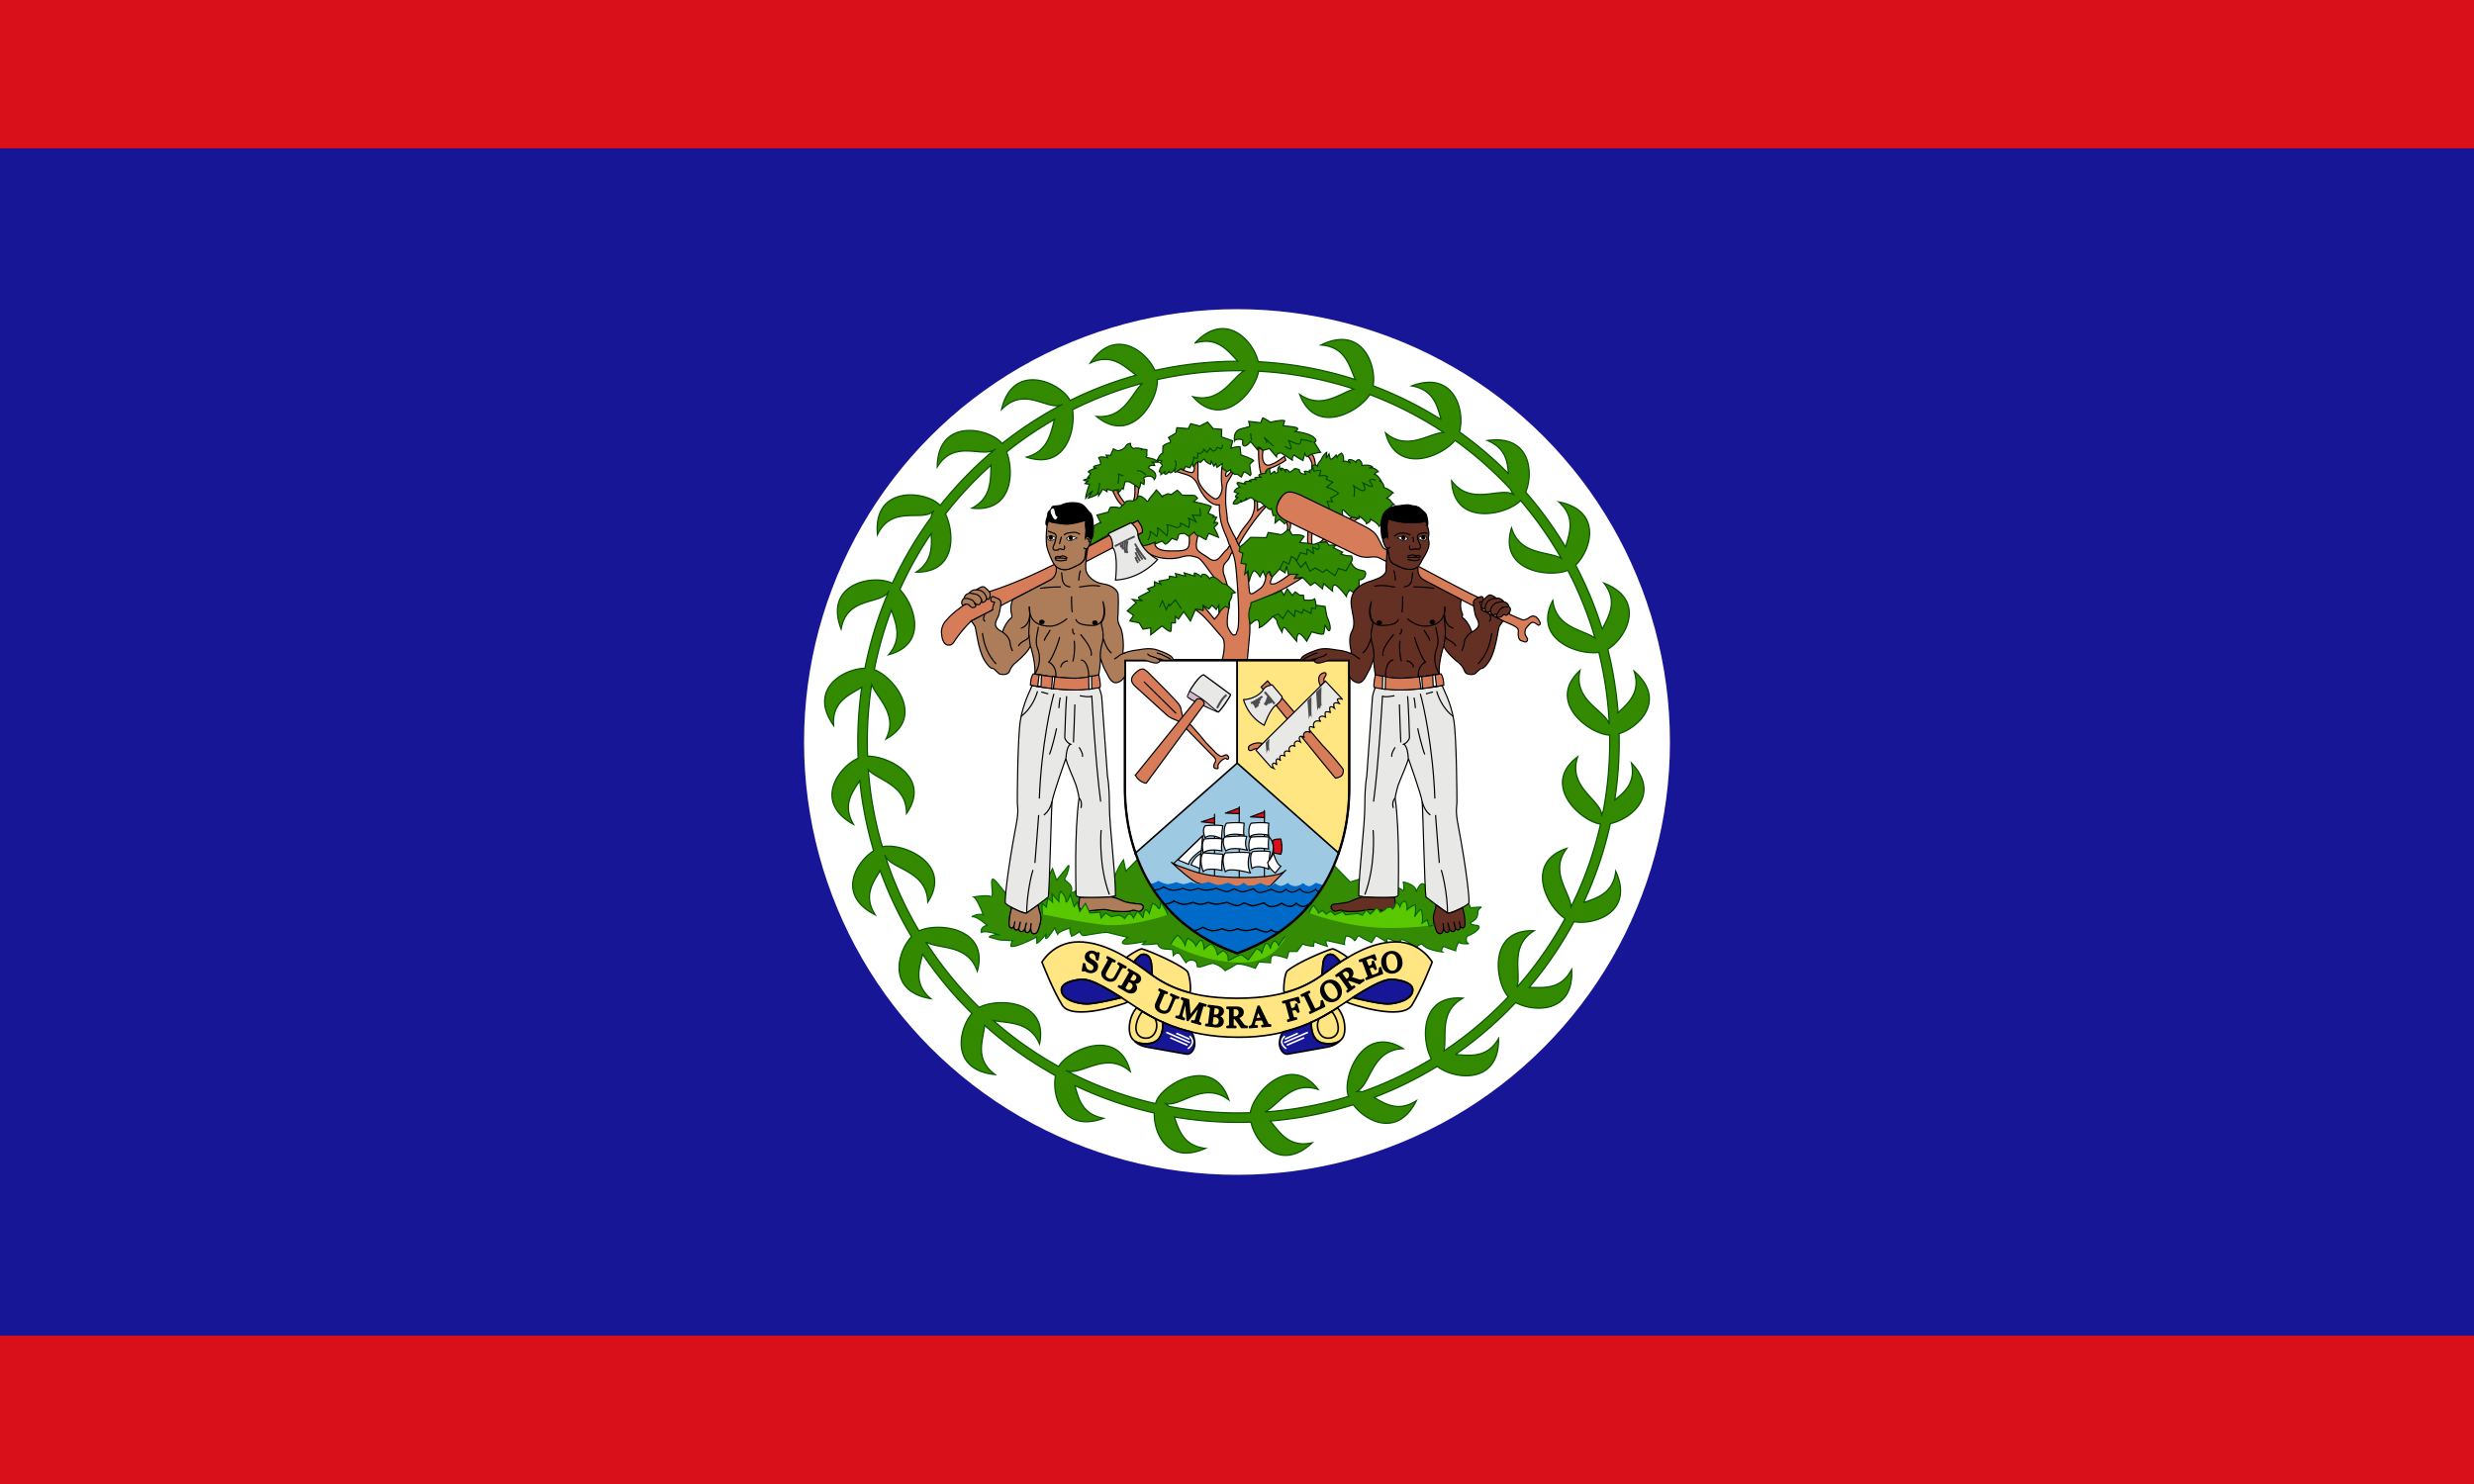
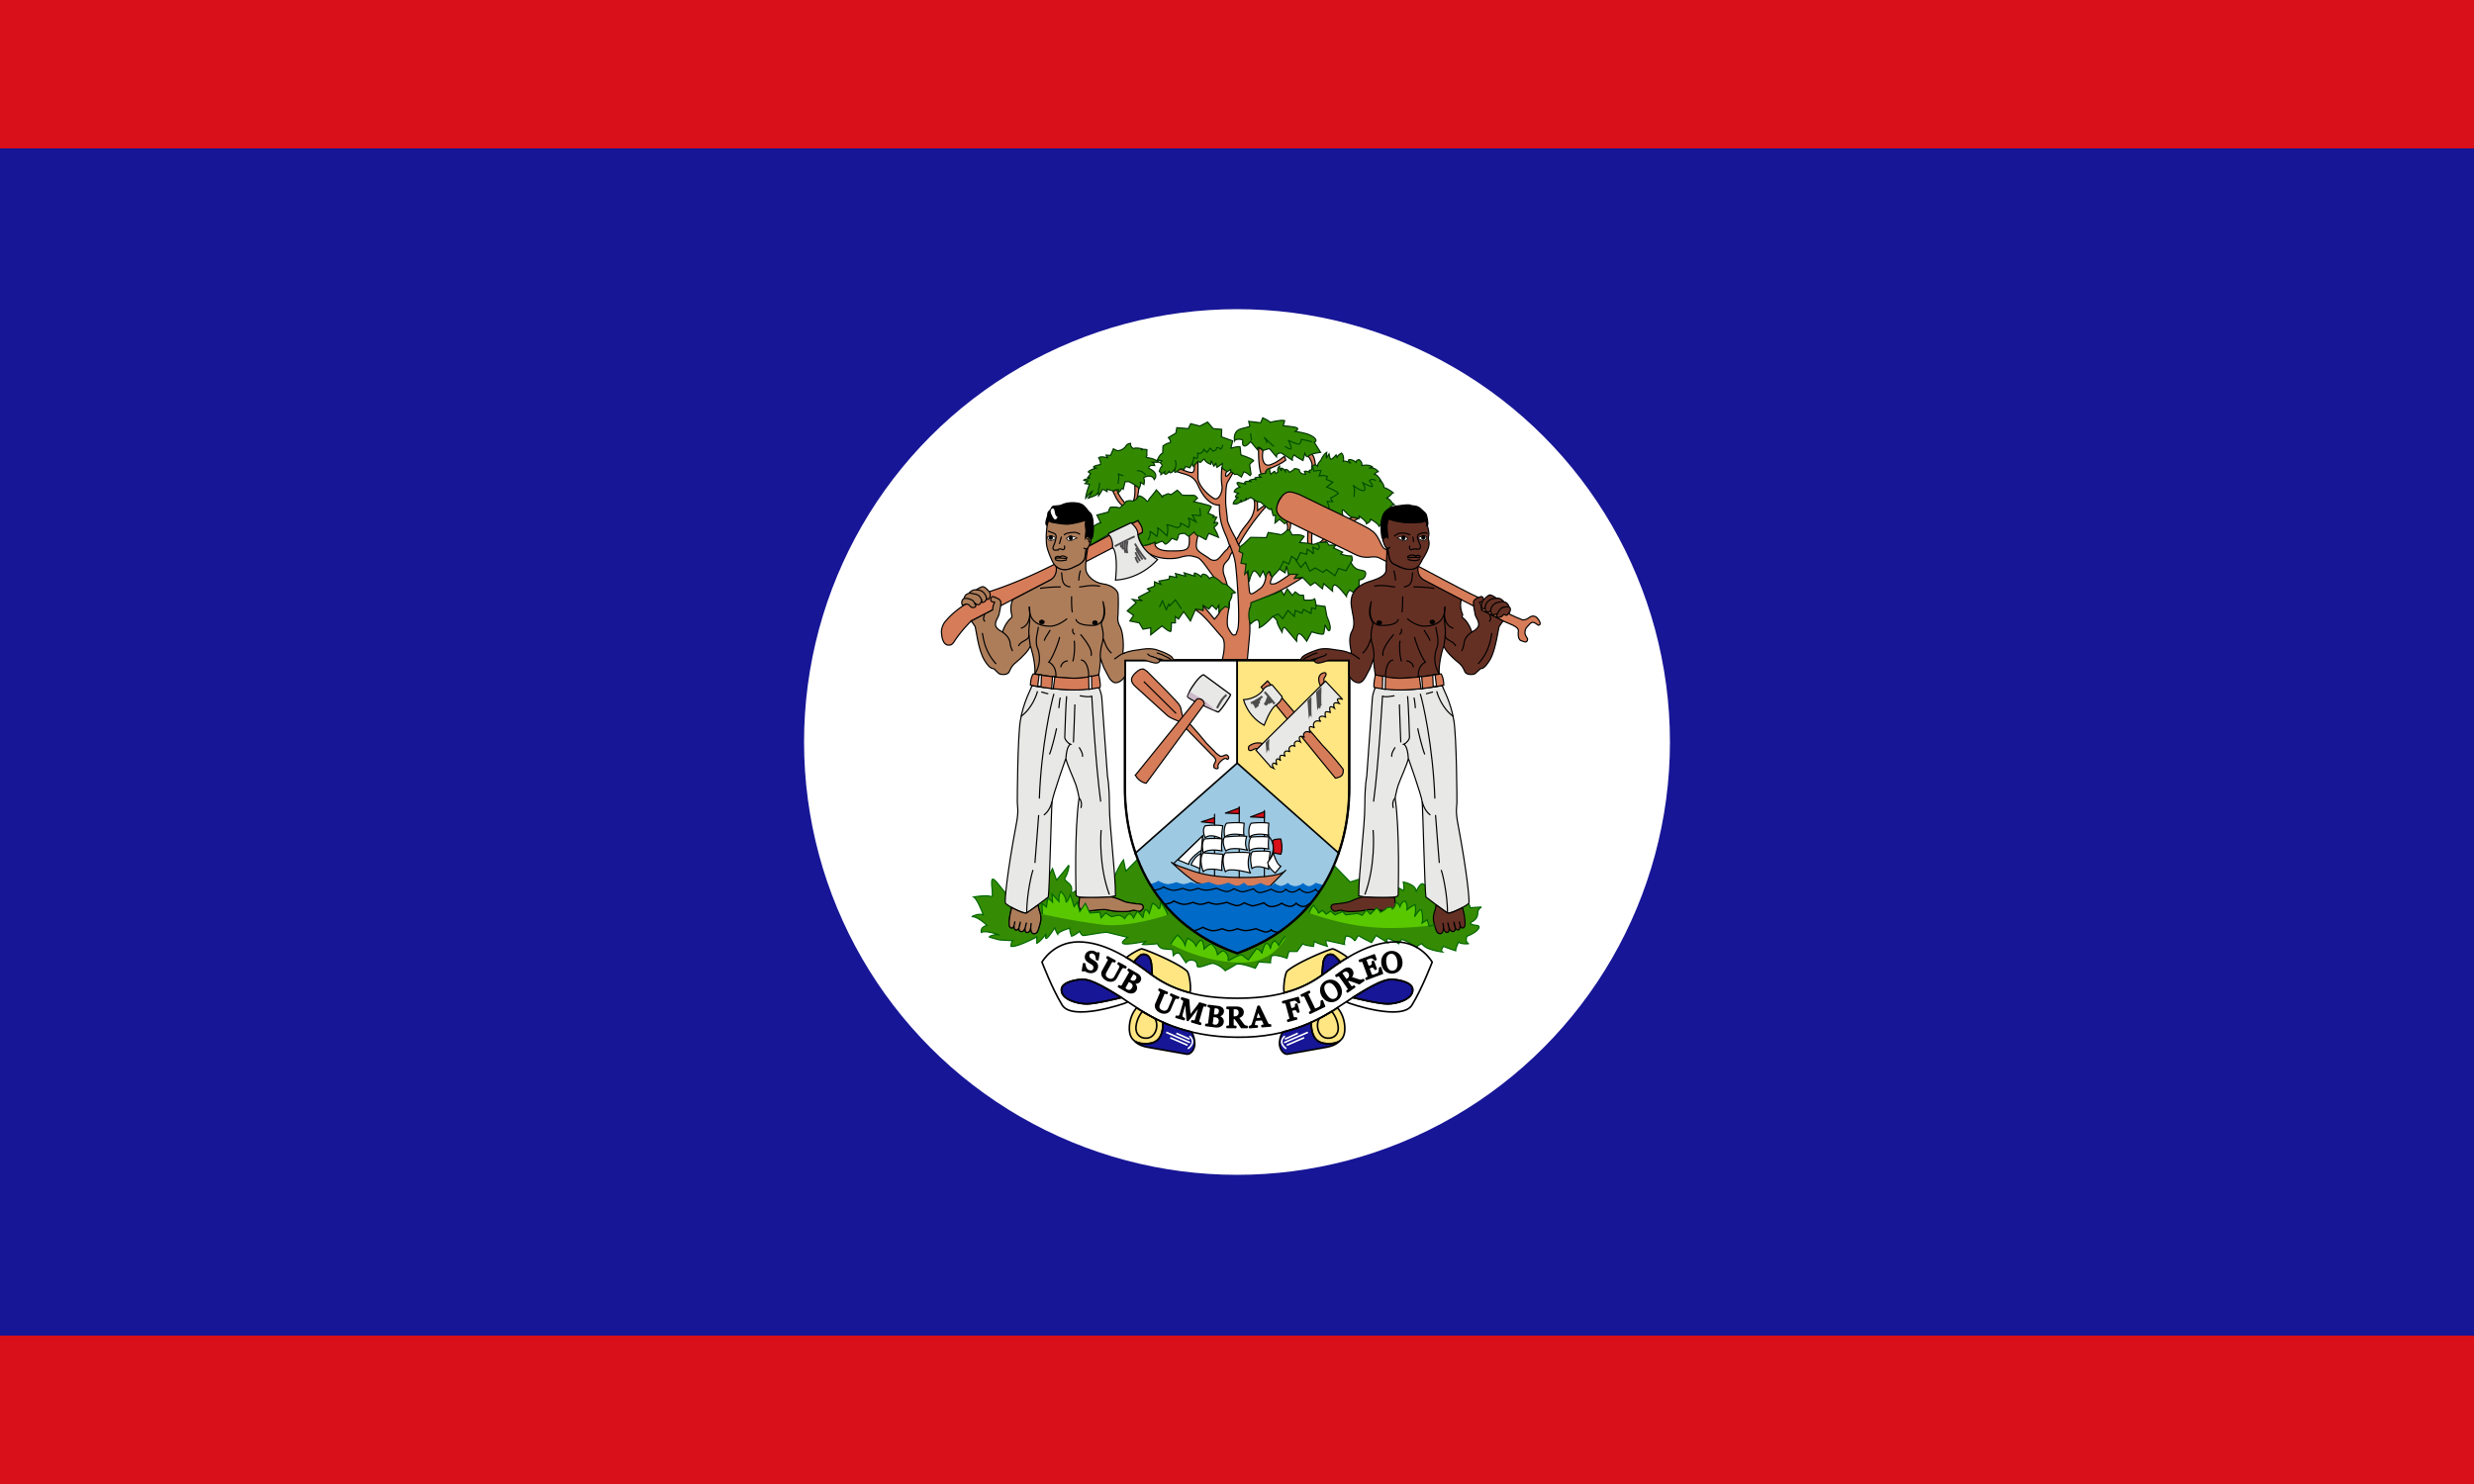
<svg xmlns="http://www.w3.org/2000/svg" width="1000" height="600">
  <style>.B{stroke:#000}.C{fill:none}.D{stroke-width:.475}.E{fill:#d67c59}.F{fill:#fff}.G{stroke-linejoin:round}.H{fill:#e8e8e6}.I{fill:#653024}.J{stroke-width:.285}.K{stroke-linecap:round}.L{fill:#ad7d5a}.M{stroke-width:.665}.N{stroke-width:.855}</style>
  <g fill-rule="evenodd">
    <path fill="#d90f19" d="M0 0h1000v600H0Z" />
    <path fill="#171696" d="M0 60h1000v480H0Z" />
  </g>
  <circle cx="500" cy="300" r="175" class="F" />
  <path fill="#6f6" d="M531.6 183.27s-1.14-.1-2.18-.86l2.18.86" />
  <g class="D">
    <path stroke="#060" d="M531.6 183.27s-1.14-.1-2.18-.86" class="C" />
    <g class="B E">
      <path d="M528.84 184.5s.57-1.33 1.62-.57c.95.76 1.23 4.09 1.23 4.09l-1.52.75s.86-1.23-1.33-4.27zm-8.63 29.82s.76-1.04-.29-3.32l1.52-.48s.57 1.8-.19 3.8h-1.04m26.3-5.22-3.6 2.18 1.8.86 4.37-2.57-2.57-.48m-48.34 14.15c-.95.77-1.04 2.1-1.61 2.85-.47.76-1.9 1.8-2 2.95a6.16 6.16 0 0 0 .2 3.42c.56 1.51 2.94 8.26 1.99 13.39-1.05 5.12-.67 7.3-.29 8.07s1.52 2.85 2.19 2.85c1.52-.2.85-.66 1.42-1.62 1.42-2.47 0-21.55-.66-26.87-.48-4.09-2.38-7.8-2.57-8.17-.19-.48-.57-1.7-.85-2.47-1.43-3.42-3.13-6.36-3.13-13.49 0 0-4.66 1.05-8.65-7.98-2.08-4.55-5.12-4.08-8.73-5.6l1.61-1.04s3.04 1.52 4.56 1.52 1.05-3.04 1.05-3.04l1.52-1.52v6.65c0 3.04 4.17 7.21 6.64 8.45 1.52.76 3.52-2.38 3.04-5.41s0-7.13 0-7.13l2.1 1.24s-.77 1.33-.58 2.09c.29.76 1.33-.76 2.09-1.52 0 0 .19.19.95.19l-2.28 3.9c-.76 1.23-.76 6.07-.76 7.88s.67 5.98.67 7.3c0 .96 1.8 4.85 3.23 7.23.47.94 1.61 3.41 1.61 3.41 1.14 1.8 1.23 3.04 1.9 4.56.38.76 1.05 2.95 1.52 6.75.19.94.38 4.55.67 6.93.28 2.28 2.18.47 4.46-1.14 2.28-1.71 2.28-5.8 2.28-5.8s1.8-1.52 1.51-.66c-.19.95.96 1.9.96 1.9-1.43 3.23-.57 2.85.85 2.75 1.42-.19 6.36-3.9 6.36-3.9.67-.18 3.61-.18 3.13 0-.57.3-1.33 1.72-1.33 1.72l3.23-.38c-1.14.85-5.4 3.32-6.36 3.9a88 88 0 0 1-8.35 3.98c-2.19.95-6.46 3.04-6.65 5.22-.1 2.19.28 8.08 0 9.97l-.95 10.36H494s2-7.41-.1-9.4c-1.99-2.1-6.64-8.17-9.68-10.26-3.04-2 2-.48 2-.48v-2.09l4.64 5.61s8.07-7.12 0-16.81c-2.56-3.04-5.12-7.7-7.12-8.17-2.09-.57-3.13-1.05-6.65 0-3.6 1.04-12.24 1.04-15.85-4.66l3.04-.47 2.56-1.05s-1.04 3.61 6.17 3.61c7.12 0 8.17 0 7.6-6.64l2.08-1.05 1.53 1.52s-1.05 3.61-.48 5.13c.48 1.52 3.04 2.56 5.03 4.08.86.67 1.52.76 2.1.76.85-.1 1.04-.1 2.18-1.23 1.7-1.9 1.32-1.8 3.04-3.32 0 0 .85-1.33 1.04-1.53l1.05 2.76z" />
      <path d="M499.7 218.22c.37-.38 1.13-1.8 1.8-3.04 1.14-1.9 2.47-3.04 3.99-5.42 1.42-2.18 1.99-5.4 1.42-7.69l1.33.76.1 3.61s1.8-1.52 2.56-1.9l.76.38s-5.7 5.9-11.02 15.39l-.95-2.09zm-49.95-19.75c.76 1.32 1.52 3.89 3.8 5.88l1.52-.47s-3.51-4.08-3.51-5.89l-1.8.48m8.91-2.3s.48 4.85-.75 6.66l1.52-.76s1.04-3.32.75-5.13l-1.52-.76zm50.05-15.28s-.29 6.84 1.05 11.02l1.8-.57s-.29-1.24 1.23-1.8c1.52-.48 5.13-2 6.93-3.52l-.56-1.52s-2.76 2.18-4.09 2.75c-1.23.48-2 1.05-3.04.76s-2.27-2-1.52-5.89zm20.12 31.91s-.47 4.85-.19 6.94l1.62.38s-.38-5.8.66-6.27l-2.09-1.05m7.23 3.61s-1.8 3.14-3.9 3.42l3.33-.66s.95-.48 2.37-2l-1.8-.75" />
    </g>
    <path fill="#338a00" stroke="#030" d="m507.01 202.07 1.23.75 1.33.2s1.43 1.33 3.04 2.56c1.23 1.04 1.23-.19 1.23-.19l.76 3.04h1.05l-.29 3.04 1.8-1.52 2.1 1.8s1.52-1.33 2.27-1.33 1.05-.75 1.05-.75h.1c-5.04-2.38-7.22-4.85-5.7-7.41 2.47-4.28 6.55-1.52 7.88-.95l18.42 9.87s1.23-.76.38-1.52c-.95-.75-1.33-2.66-1.05-3.41s2.38 2.37 3.42 2.65 3.42.67 3.42.67l-.1-.95s3.04 2.09 3.04 3.13c0 0 2.19-1.14 1.43-1.8s3.32 1.61 3.6 2.85l.86-.95c-.1 0 .28-3.04 1.33-4.47.95-1.42 2-1.8 2-1.8s.94-1.61 1.89-1.61c0 0-.95-.67-1.33-1.43-.47-.76-1.61-1.14-1.61-1.14s1.42-1.04 1.8-1.52c.38-.57.76-.66.76-.66s-2.18-1.8-3.7-2.09c0 0-.1-2.47-2-2.66h.86s-1.42-2.66-2.75-2.75c0 0 .85-.95 1.6-1.05 0 0-1.6-2.09-3.79-1.33l1.43-.56s-1.05-1.14-4.28-.57c0 0 .29-1.33-1.13-2.38 0 0-1.24.1-1.24 1.05 0 0-1.14-1.05-2.56-1.05s.47 1.52.47 1.52-1.9-1.23-3.04-.85c0 0 .48-2.19-.76-3.33 0 0-1.42.76-1.8 1.71l-.38-.95s-1.9 2.28-2.28 1.62c-.28-.38-.57-2-.57-2l-1.13 1.71.19-2.37s-1.33.76-2.38 3.23c0 0-1.33 1.23-1.33 2.37 0 0-1.04-1.23-1.99 0-.86 1.33 0 1.05 0 1.05s-.38.47-1.33.66l.19.76s-1.23-.67-2.18-.38l.47 1.14s-2.47.19-2.56-1.8c0 0-2.1-1.05-2.38.09l-1.52.95s-.47-.95-1.33-1.14c-.95-.28-.19 1.23-.19 1.23s-.28-1.14-1.42-1.7c-1.14-.48-.19 1.04-.19 1.04s-1.52-1.24-.76-2.18c0 0-1.42 1.33-.76 2.56l-.95.66s-.47-.47-.38-.85-1.61 1.14-1.61 1.14-1.05-2.47 0-2.47c.1 0-1.8-.1-2.09 2.1 0 0-1.23.09-2.37.46-1.24.38.85 1.24.85 1.24s-1.8-.38-2.85.19l.67.85s-.67-.66-2.28-.1c-1.71.48.38.77.38.77s-1.71-.38-2.57 0 .29 1.04.29 1.04-3.14-.95-3.61-.66c-.47.28 1.04 1.8 1.04 1.8s-1.9.48-2.27 1.9l1.7.66s-.75.38-1.13 1.15c-.38.76 1.14.37 1.14.37s-2.1 1.53-2.1 2.66c0 0 1.53.48 2.67-.66s.38-.76.38-.76l.1.76s2.18-.95 2.18-1.52c0-.47-.38.76-.38.76l2.18-1.14 1.43.95zm-1.81-29.63-.47-2.08 4.84.56.85-2s2.28 1.05 3.04 1.81c0 0 4.46-1.14 5.8-.66l-.57 2.09s4.08.28 5.4.75c1.24.48-.56 1.53-.56 1.53s4.65.57 6.65 1.8c2.09 1.23 2.09 2.28 1.04 2.56l2.56 4.09s-4.08.47-4.84 1.51-1.52-1.04-1.52-1.04l-.76 2.85s-2.56-1.33-3.6-2.28c0 0-1.24 1.52-.48 2.28l-4.65-3.04s-2-.28-2 1.52l-2.84-3.32-2.57.76s-.76-1.05-1.7-1.33c-1.05-.2-.3 1.33-.3 1.33l-1.51-1.8-1.52-1.8s-1.33 1.8-2.38 1.8c-.95 0-.95-1.24-.76-2.1.29-.76-3.04-.94-3.32 0 0 0-.95-3.8 2.56-4.84l3.61-.95zm-18.41 13.01-1.62 1.53-.95-.48-1.9 2.09-.38-1.14-1.04 1.7-1.62-.56-.76 1.23-1.42-.28s-1.23 1.14-2 1.42c-.75.2 0-1.7 0-1.7s-1.13 1.9-1.99 1.9c-.75 0-.47-.86-.47-.86s-.47 1.23-1.42 1.42c-.86.1-.48-.95-.48-.95l-1.52 1.14v-.95l-.66-.28s.38-1.71 1.04-2.1-.66-1.5-.66-1.5l.66-.77s-1.9-.47-1.9-.1c0 0 .95-2.55 2.28-3.03l.1-2.85s1.33-1.14 2.56-1.24c1.33-.19-.38-2.18-.38-2.18l3.04-1.8.38-2.19 4.65.38.95-2 3.7.96 3.13-1.62 2.28 2.66 3.42.29-.1 3.04 4.56 1.61-.76 2.94s2.86-.76 3.71-.57l.38 3.33s4.84 1.52 5.13 2.37c0 0-1.05.67-1.62 1.52l.57 3.9-.38.56s-1.42-1.33-2.56-1.52l-.95 2.1-1.71-1.15-1.05.1s-.85-1.05-1.52-1.05l-.1-.94-1.32.85s-2.1-1.05-2.1-1.71c0-.57.1-1.52.1-1.52l-2.18 1.52s-.47-1.14-.38-1.62-.85 1.15-.85 1.15-1.14-2-1.05-2.38l-.28 1.61s-2.28-.75-2.57-2.27zm-30.4 9.31s4 2 4 2.95c0 0 1.04-2.1.47-2.85l1.52 1.04s.47-1.9-.1-2.47c-.47-.47 3.42-2.08 4.28.48 0 0 2.37-2.47-2.19-4.56 0 0-.38-1.52 2.38-1.14 0 0-.2-.95-.86-1.33h2.66s-1.61-1.33-3.99-1.71c-2.27-.38-.85-.66-.95-1.14-.19-.48 0-2.19 0-2.19s-1.33-.47-2.37.1l.38-.48s-2.47-.66-3.42-.09c0 0-1.42-.57-1.23-2.1 0 0-1.43-.08-2.09 1.43 0 0-1.33 1.52-3.13 1.52-.38 0-1.71-.76-1.71-.76l-1.14 2.66-1.8-.1.56 1.05s-2.75-.75-3.6 0c0 0 1.04 1.62.75 2.76 0 0-2.18.38-2.66.76-.57.37.76.66.76.66s-2.47.76-3.04 1.52l.96.76-1.14 1.52.95.19-2.47.76c-.86.28 1.52.47 1.52.47l-1.14 1.05 1.8.28s-1.42 3.8-1.52 5.6c0 0 2.19-2.66 2.76-2.84l-1.7 2.84s3.22-1.04 3.5-1.52l.57-1.04.1 1.61s1.23-1.7 1.42-2.37c.1-.66 2 .66 2 .66v-.95l2.27.67c.67.1.76-.29.76-.29l1.62-.19-.29 1.33s1.14-.76 1.42-1.52c.2-.76.76 0 .76 0l.76-3.04h1.61zm-13 13.49 1.52 3.13c-1.24.1-3.04 1.52-3.04 1.52.28 5.22-1.05 4.94-1.05 4.94.38.95-.24 2.71-.24 2.71l7.55-4.52.1-.47 8.93-4.18.28.47 2.56-1.42 1.8 4.75-1.8 1.04c.1 1.62 2 4.47 2 4.47l2.37-.57 2.57-.95.1.95c0-.38 2.74-1.33 2.74-1.33l1.24 1.23c.95-.09 2.66-2.37 2.66-2.37l2 .76s.66-1.14.66-2c0-.75 2.46-.75 2.46-.75l1.71 1.23 2.19-1.8s.66 1.33 1.52 1.51c.95.1 3.32 1.9 3.32 1.53s1.05-2.47 1.05-2.47l3.98 1.61c-.56-1.8-1.9-3.99-1.9-3.99s1.9-1.51 1.53-1.9-1.52 0-1.52 0l1.13-2.27h-1.51l.47-.57-2.47-1.04 1.33-2.66c-.57-.67-7.12-2-7.12-2l1.52-1.43s-.76-1.13-1.52-1.13-4.75.1-4.94-.29c-.1-.38-1.71-1.8-1.71-1.8l-2.47 1.8-1.23-.38-2.19.86s0 1.23-.28.38c-.29-.76-2.28-2.76-2.28-2.76-.38.67-2.94 3.7-2.94 3.7s-.38 1.62-1.24.48c-.95-1.14-2.94-2.37-3.23-1.42-.28 1.04-2.09 2-2.47 1.7-.38-.28-2.47-.09-2.66.48-.1.66-2.37 2.37-2.37 2.37-1.43-.66-3.7-.28-3.7-.28s-.67 1.05-.76 1.9l-4.65 1.23zm42.92 38.46v-2l2.28 1.52 1.33-1.52 1.7 1.71 1.05-1.7v2.75l2.56-2.28 1.52.66v-2.18s1.8-3.04 1.05-3.6l1.52-.48-3.33-3.04c-.76-.57-1.8-.57-1.8-.57s-2-2-3.32-2.57c-1.24-.47-2 .57-2 .57s-.76-1.51-2.09-1.8c-1.23-.28-1.23 1.05-1.23 1.05s-.95-.96-2.18-1.43c-1.24-.57-.38 1.14-.38 1.14l-4.37-1.33.57 1.33-4.08-1.04.47 1.52-2.85-.48-.19 1.24-4.08.76.76 1.32-2.57-1.04v1.8l-2.85 1.05 1.05.95-4.56 2.37c-.76.48 1.52 1.52 1.52 1.52l-4.08-.57 1.52 1.33-3.61 3.33 2.56 1.8-1.52 2.28 3.8.76 1.52 2.56 3.13-.57v2.85l4.56-3.6s3.33 2.94 3.61 2.08c.19-.76.19-3.32.19-3.32h1.61v-2.56l1.24 1.04 2.09-3.04 2.75 3.8 2.09-4.84 3.04.47zm18.61-11.49-.47-4.37-1.33 1.33.57-4.08-2.09-.38.76-3.99-1.52-.76.38-1.9 1.52-1.14 2.75-2.66 6.36.1.76-2.09 4.56.76c.76.86 3.13-1.7 3.13-1.7h.95l1.05 1.98s3.32-.47 4.84.57l-1.8 2.47 3.32.29 2.27.47 2.38-.76 3.04-.2.76 1.24h2.85l-.95 1.14 3.7 1.71-.76.76s2.09.76 3.6.76h.77s.76 1.8-.29 2.56c0 0 1.05 2.57 3.32 3.04s2.28.48 2.57 1.05c.28.47 0 3.04-2.57 3.04v2.56s-1.99 1.8-2.27 2.56l-1.52-1.04s-1.33 1.52-1.33 2.57c0 0-3.32-4.38-4.56-4.57-1.33-.28-1.05 2.47-1.05 2.47l-3.6-3.03-.48 2.08-3.04-2.56-1.8 1.23-3.23-3.32-3.13.38 1.23-1.61h-3.8l-.76-3.33-.57 2.76-2.27-1.52-2.95 3.23s-.38-.39-.85-1.9-1.8 1.8-1.8 1.8l-1.05-2.37-1.23 2.37s-1.05-1.8-2.1-2.37c-.94-.48-1.98 2.84-2.27 4.36zm.57 9.97.19-1.52 5.41-2.09 4.56-1.7 2.28-1.05 1.04 1.8 1.33-2.56 2.1 2.66 1.13-1.43 1.8 1.33h1.52l.29 2s3.8.28 4.08-.48.76 2.57.76 2.57l3.6.47.77 4.08s1.8 3.8 1.23 5.32c-.48 1.62-2-2-2-2s-.28 2.86-.56 3.62c-.2.76-4.85-.76-4.85-.76l-1.99 3.8s-2.09-3.04-3.04-3.04c-1.04 0-1.04 3.04-1.04 3.04l-4.37-5.13c-1.24-1.52-1.52 1.52-1.52 1.52s-2-3.33-2-4.28c0-1.04-1.8-2.09-1.8-2.09s-3.14 3.61-5.42 4.56c0 0 .29-2.28-.47-3.04s-3.04 1.52-3.04 1.52-1.61-3.51 0-7.12z" />
    <path stroke="#004b00" d="m530.56 188.58.48 1.9s1.7-.38 2.84-.28c0 0-.28 1.52-.66 2.18 0 0 2.28-.38 3.32.28l-.47 1.14 2.66 1.14-2.47 2s3.98 1.42 4.75 2.56c0 0-2.57 1.8-2.95 1.71-.38-.19-.1.76.57 1.61l-2.18-.09s.85 2 .76 2.75-3.61.57-3.61.57m13.67-5.12s.66-3.8-.38-4.75c0 0 2.47 2.1 4.08 2.19 1.71.1-.1-3.14-.1-3.14s2.38 1.24 3.52 1.52c1.14.19-.86-2.37-.86-2.37s.67-1.24 2.57-.1m-44.15-15.1s.1-.85-.29-1.33c-2.28-3.13 2.38 2.38 3.32 2.57m4.37 0s1.52 1.13 2.28 1.13-.47-3.04-.85-3.41 2.75 1.23 3.89 1.42c1.14.29 1.33-1.9 1.33-1.9s3.51.57 4.27 1.05m-24.4-.66-.38-2.85m-23.55 12.35c-.19-.39.95-2.1.48-2.85 0 0 .66.57 1.33.66.57.1.37-2.18.37-2.18l.76.28s2-.95 1.62-1.71 1.33 1.14 1.33 1.14 1.14-1.14 1.14-1.61c0-.48 1.32 1.13 1.32 1.13s1.43-.28 1.43-1.14 1.8.29 1.8.29.76-1.05.67-1.71m-19.18 9.5s.85-2-.1-3.33m-22.97 9.59c.1-.95.56-3.51.1-3.9s.94.39 2.08.67m9.01-.37c-1.13-1.14-1.8-1.71-3.6-1.71m-15.67 8.06c.29-.66.76-2.27.48-3.22m24.3 50.33 1.24-2.57 1.52 3.61 1.04-2.28.38.76 2.28-2.47 2.47 3.7m39.6-16.04 1.61-3.23 2.19 1.14 1.04-3.13 2.28 1.42 1.33-2.94 2.56.66.19-2.08s1.8 1.04 2.28 1.8c.57.76 0-2.56 0-2.56l2.09.94s1.52-1.52-.57-2.37m-8.64 6.27 2.28 3.33 1.9-2.19 1.7 3.7 2.2-1.32 3.12 1.8 1.43-1.14 3.42 2.47 1.42-2.94 3.04.95 2-3.42m-82.05-8.93s1.33-2.28.86-3.32c-.57-1.05 2.75 1.8 2.75 1.8s.76-2.28.29-3.32c-.57-1.05 3.8 3.04 3.8 3.04s.75-3.52 0-4.28 4.17 1.05 4.17 1.05 2-.57 1.24-1.62 3.32 1.52 3.32 1.52.95-2.56 0-3.51c-1.04-1.05 3.04 1.23 3.04 1.23l-1.52-2.75 3.32.19-.28-3.04m29.43 43.87 2.19-1.05 1.9 1.9 2.08-3.32 2.57 2.47.38-2.47 2.75 1.14.57-1.52 3.04 1.62.28-2.28 1.52.47.29-1.52" class="C" />
    <path fill="#358b03" stroke="#060" d="M400.47 362.48c1.42.66 0-4.65.47-6.65.57-2.09 4.66 5.13 6.65 6.08 2.1 1.05 14.82-5.03 14.82-5.03l3.03-5.7 1.62 4.65s3.51-4.08 4.56-5.6 0 3.04-1.05 4.56 3.04 2.09 2.56 5.13 4.09-2.1 4.09-2.1l11.77 1.05s2-7.12 5.13-11.2l.95 4.56 4.84-4.94c5.41 14.25 16.8 29.73 40.16 38.18 21.94-7.98 33.24-22.13 39.12-35.62l6.56 6.75s5.13-1.52 6.07-2.1c1.05-.47 12.06 3.9 12.06 3.9s2 .76 3.04 1.52.29-3.32.29-3.32 5.6 1.04 5.12 4.08c0 0 1.24-2.85 2.28-3.32s3.51 2.56 4.09 3.6c.47.96 12.53 2.48 14.24 3.52 0 0 1.33 1.52 1.33 2.57 0 0 2.56-.29 4.56-.29 0 0-1.52.76-1.52 2.37 0 1.53-.76 2.76-2.28 3.52-1.52.76 0 1.32 2 1.52 2.08.28 0 2.85-4.09 4.37 0 0-.95 2.28.76 3.03 0 0-3.51.3-4.08-.75 0 0-1.23 2.37-1.23 3.6 0 0-3.8-1.23-4.85-1.8 0 0-1.52 1.52-.47 2.28 0 0-6.93-.76-8.26-3.33 0 0-2.47.76-2 1.62 0 0-4.84-3.32-6.36-3.32l-1.05 1.7s-3.32-2-4.36-2c-.96 0-.2 1.53-.2 1.53l-4.64-2.85-1.8 2.85s-3.8-1.8-4.85-2.57c-.95-.76-1.23 1.52-2 1.8 0 0-1.51-2.08-3.6-1.8 0 0-.76 2.57-.48 3.33l-6.93-1.52c-1.04-.29-.47 1.23 0 2.28 0 0-4.36-1.24-5.32-2l-.28 2s-3.6-.29-4.37-1.05l-2.28 3.13h-3.32l-.76 2.76s-5.74-2.12-6.27-.67c-.47 1.04-.37 2.47-.37 2.47l-4.72-.32-1.45 2.55s-6.37-2.44-7.89-1.5c0 0-3 1.92-4.34 2.4a10.24 10.24 0 0 0-4.58-2.84c-1.68-.27-5.32 1.99-6.65 1.23 0 0 0-1.8-1.04-2.28-.95-.48-2.76-.48-3.52.76 0 0-.75-1.05-2.08-3.04-1.24-2.1-3.04.19-3.04.19l-.29-2.47-3.51-.29c-2.1-.28-2.57-2.09-2.57-2.09s-5.4.57-6.17.29l1.33-1.24s-7.4 1.52-8.92.96c-1.62-.48 1.7-2.57 1.7-2.57l-8.16-2c-1.23-.28-8.64 1.24-9.69 1.24s-1.52-1.71-1.52-1.71-1.8 1.52-3.32 2c0 0-1.23-3.04-.47-3.33 0 0-4.85 1.33-5.13 2.57 0 0-1.23-2-1.05-2.85 0 0-2.27 3.6-3.32 4.37s-.19-1.8-.19-1.8-2.85 3.6-3.9 3.88v-2.56s-8.16 4.37-10.44 3.8c0 0 0-1.8.76-2.28l-5.13-.28c-1.23-.2-2.75-.76-4.08-1.05-1.23-.19 1.8-1.52 3.9-.95 0 0-5.7-2.09-7.41-1.04 0 0-.76-2.1 2.28-2.85 0 0-3.9-3.8-6.18-3.52 0 0 2.57-1.51 4.66-.76 0 0-2.38-6.45-3.9-7.21 0 0 5.42-.95 6.94-.19z" />
  </g>
  <g fill="#ffe682">
-     <path d="M500.08 419.37c21.36.19 34-7.6 40.93-12.25 16.23-10.92 19.65-11.3 22.31-11.11 3.04.29 7.5 1.33 7.7 3.99.28 4.08-6.37 5.88-10.17 5.88-3.9 0-14.05-2.56-14.05-2.56l-2.66 1.8c1.8.86 22.6 7.8 26.58 1.24 4.08-6.65 8.17-17.38 8.17-17.38s-4.56-8.17-14.72-8.17c-10.25 0-20.22 6.46-26.87 11.3s-15 11.5-37.23 11.5-30.67-6.65-37.31-11.5-16.62-11.3-26.78-11.3c-10.25 0-14.81 8.17-14.81 8.17s4.08 10.73 8.16 17.38c4 6.55 24.79-.38 26.59-1.24l-2.56-1.8s-10.26 2.56-14.06 2.56c-3.9 0-10.54-1.8-10.25-5.88.19-2.66 4.65-3.71 7.69-4 2.66-.18 6.08.2 22.31 11.12 6.94 4.65 19.57 12.15 41.03 12.25" />
    <path d="M465.7 394.2s0-1.81-.29-4.47c-.37-3.42-2.37-4.27-3.98-3.8-1.05.38-3.13 2.95-3.13 2.95v.1a30.24 30.24 0 0 0-2.95-1.81c.76-.86 5.13-3.51 6.17-3.51.95 0 14.06 5.31 18.23 8.92 1.05.95 1.81 6.84 1.24 8.74a45.1 45.1 0 0 1-15.3-7.03v-.1m-6.26 13.3s-2.85 2.85-2.94 8.08c-.1 6.17 4.36 6.46 7.3 6.36 3.52-.1 6.37-2.09 6.28-8.64 0 0-5.8-2.47-10.64-5.8m74.93-13.3s.1-1.8.38-4.46c.38-3.42 2.28-4.27 3.9-3.8 1.04.38 3.12 2.95 3.12 2.95v.1c.95-.66 1.93-1.27 2.95-1.81-.76-.86-5.13-3.51-6.08-3.51-1.04 0-14.15 5.31-18.33 8.92-.95.95-1.7 6.84-1.23 8.74a44.26 44.26 0 0 0 15.29-7.03v-.1m6.26 13.3s2.85 2.85 2.95 8.08c.19 6.17-4.37 6.46-7.32 6.36-3.51-.1-6.26-2.09-6.26-8.64 0 0 5.79-2.47 10.63-5.8" />
  </g>
  <path fill="#171696" d="M453.26 403.32s-10.16 2.56-13.96 2.56c-3.89 0-10.54-1.8-10.25-5.89.19-2.66 4.65-3.7 7.69-3.98 2.28-.2 5.22.09 16.52 7.3m93.54 0s10.16 2.57 14.06 2.57c3.8 0 10.44-1.8 10.15-5.89-.18-2.66-4.65-3.7-7.69-3.98-2.28-.2-5.22.09-16.52 7.3m-81.1-9.02a90 90 0 0 1-3.04-2.28c-1.42-1.04-2.85-2-4.37-3.04 0 0 2.1-2.66 3.13-2.94 1.62-.57 3.61.28 4 3.7.28 2.66.28 4.56.28 4.56m-6.93 26.79c1.8 1.04 3.8.95 5.03.85 3.52-.1 6.36-2.09 6.27-8.64 0 0 4.37 2.19 11.49 3.9 0 0 1.14 1.42 1.33 4.27.28 2.37-1.33 4.93-3.23 4.75l-16.05-2.85c-3.51-.67-4.84-2.28-4.84-2.28m75.59-26.79 3.13-2.28c1.33-1.04 2.75-2 4.27-3.04 0 0-2.09-2.66-3.13-2.94-1.61-.57-3.51.28-3.9 3.7a88.36 88.36 0 0 0-.37 4.56m6.92 26.79c-1.8 1.04-3.8.95-5.03.85-3.51-.1-6.27-2.09-6.27-8.64 0 0-4.36 2.19-11.4 3.9 0 0-1.22 1.42-1.42 4.27-.19 2.37 1.43 4.93 3.23 4.75l16.05-2.85c3.51-.67 4.84-2.28 4.84-2.28" />
  <g class="C">
    <g class="B M">
      <path d="M500.08 419.37c21.36.19 34-7.6 40.93-12.25 16.23-10.92 19.65-11.3 22.3-11.11 3.05.28 7.51 1.33 7.7 3.99.29 4.08-6.36 5.88-10.16 5.88-3.9 0-14.05-2.56-14.05-2.56l-2.66 1.8c1.8.86 22.6 7.8 26.58 1.24 4.09-6.65 8.17-17.38 8.17-17.38s-4.56-8.17-14.72-8.17c-10.25 0-20.23 6.46-26.87 11.3s-15 11.5-37.23 11.5-30.67-6.66-37.31-11.5-16.62-11.3-26.78-11.3c-10.25 0-14.81 8.17-14.81 8.17s4.08 10.73 8.16 17.38c4 6.55 24.79-.38 26.6-1.23l-2.57-1.81s-10.26 2.56-14.05 2.56c-3.9 0-10.54-1.8-10.26-5.89.2-2.66 4.65-3.7 7.7-3.99 2.65-.18 6.07.2 22.3 11.12 6.94 4.65 19.57 12.15 41.03 12.25z" />
      <path d="M453.26 403.32s-10.16 2.56-13.96 2.56c-3.89 0-10.54-1.8-10.25-5.89.19-2.66 4.65-3.7 7.69-3.98 2.28-.2 5.22.09 16.52 7.3zm93.53 0s10.16 2.56 14.06 2.56c3.8 0 10.44-1.8 10.16-5.89-.2-2.66-4.66-3.7-7.7-3.98-2.27-.2-5.22.1-16.51 7.3zm-81.09-9.03a90 90 0 0 1-3.04-2.28c-1.42-1.04-2.85-2-4.37-3.04 0 0 2.1-2.66 3.14-2.94 1.61-.57 3.6.28 3.98 3.7.3 2.66.3 4.56.3 4.56z" class="G" />
      <path d="M465.7 394.2s0-1.81-.29-4.47c-.37-3.42-2.37-4.27-3.98-3.8-1.05.38-3.14 2.95-3.14 2.95v.1a31.06 31.06 0 0 0-2.94-1.81c.76-.86 5.13-3.51 6.17-3.51.95 0 14.06 5.31 18.23 8.92 1.05.96 1.8 6.84 1.24 8.74a45.31 45.31 0 0 1-15.3-7.03m-6.26 13.2s-2.85 2.85-2.94 8.08c-.1 6.17 4.37 6.46 7.3 6.36 3.52-.1 6.37-2.09 6.28-8.64 0 0-5.8-2.47-10.64-5.8z" />
      <path d="M461.81 408.92s-2.28 2.37-2.66 6.26c-.19 3.04 1.8 4.75 4.37 4.56 3.6-.19 5.04-5.13 3.32-7.88z" />
      <path d="M458.77 421.08c1.8 1.04 3.8.95 5.03.85 3.51-.1 6.36-2.09 6.27-8.64 0 0 4.37 2.18 11.49 3.9 0 0 1.14 1.42 1.33 4.27.28 2.37-1.33 4.93-3.23 4.74l-16.05-2.84c-3.51-.67-4.84-2.28-4.84-2.28zm75.59-26.8 3.13-2.27c1.33-1.04 2.75-2 4.28-3.04 0 0-2.1-2.66-3.14-2.94-1.61-.57-3.51.28-3.89 3.7a87.34 87.34 0 0 0-.38 4.56z" class="G" />
      <path d="m534.36 394.2.38-4.47c.38-3.42 2.28-4.27 3.9-3.8 1.04.38 3.12 2.95 3.12 2.95v.1c.95-.66 1.93-1.26 2.95-1.81-.76-.86-5.13-3.51-6.08-3.51-1.04 0-14.15 5.31-18.32 8.92-.96.96-1.71 6.84-1.24 8.74a44.44 44.44 0 0 0 15.29-7.03m6.26 13.2s2.85 2.85 2.95 8.08c.19 6.17-4.37 6.46-7.32 6.36-3.51-.1-6.26-2.09-6.26-8.64 0 0 5.79-2.47 10.63-5.8z" />
      <path d="M538.25 408.92s2.28 2.37 2.66 6.26c.29 3.04-1.8 4.75-4.37 4.56-3.6-.19-4.94-5.13-3.32-7.88zm3.03 12.16c-1.8 1.04-3.8.95-5.03.85-3.51-.1-6.26-2.09-6.26-8.64 0 0-4.37 2.18-11.4 3.9 0 0-1.23 1.42-1.42 4.27-.2 2.37 1.42 4.93 3.23 4.74l16.04-2.84c3.52-.67 4.84-2.28 4.84-2.28z" />
    </g>
    <path stroke="#fff" stroke-width=".66" d="M480.8 418.9s3.14 2.27-.66 5.12m-8.74-6.65 9.6 4.18m-7.99-2 7.02 3.04m-4.55-4.83 5.32 2.37m38.55-1.24s-3.23 2.29.57 5.13m8.74-6.65-9.6 4.18m8.08-2-7.03 3.04m4.47-4.83-5.23 2.37" />
  </g>
  <path stroke-width=".65" d="M443.26 389.68c.13.22.22.45.26.69.04.24.03.5-.03.8a2.28 2.28 0 0 1-1.12 1.6c-.62.36-1.33.46-2.1.31a3.6 3.6 0 0 1-1.06-.37 4.2 4.2 0 0 1-.87-.58l-.32.37-.46-.09.45-2.76.46.1c.03.35.09.67.16.97a3.19 3.19 0 0 0 .36.86 2.27 2.27 0 0 0 .6.67 2.05 2.05 0 0 0 .88.37c.26.05.5.06.71.03a1.2 1.2 0 0 0 .89-.59c.09-.16.15-.34.2-.56a1.66 1.66 0 0 0-.11-.95 1.7 1.7 0 0 0-.7-.78l-.79-.49-.76-.49a2.65 2.65 0 0 1-.92-1 2.09 2.09 0 0 1-.13-1.36 1.99 1.99 0 0 1 .35-.81 2.2 2.2 0 0 1 .67-.6 2.43 2.43 0 0 1 .87-.32 2.82 2.82 0 0 1 .97.01c.37.07.7.2.98.36s.52.35.73.55l.3-.33.46.08-.46 2.67-.46-.1-.11-.92a3.46 3.46 0 0 0-.27-.83 1.89 1.89 0 0 0-.5-.64c-.2-.18-.49-.3-.83-.36a1.34 1.34 0 0 0-1 .17c-.3.19-.48.43-.54.76-.06.35-.03.65.09.9s.32.5.6.7c.26.2.51.36.76.5l.72.46c.21.14.42.3.6.46a2.64 2.64 0 0 1 .46.54m11.65 1.63c-.14-.07-.3-.12-.45-.17-.17-.06-.36-.09-.54-.08-.16.01-.32.13-.5.34a5.62 5.62 0 0 0-.56.85l-1.7 3.1a2.33 2.33 0 0 1-1.88 1.25 3.12 3.12 0 0 1-1.07-.07 4.05 4.05 0 0 1-.91-.36c-.44-.24-.8-.5-1.07-.8s-.49-.62-.6-.93a2.17 2.17 0 0 1-.16-.95 2 2 0 0 1 .25-.86l2.33-4.22a.88.88 0 0 0 .1-.33.7.7 0 0 0-.11-.35 1.48 1.48 0 0 0-.27-.3l-.3-.22.2-.36 3.02 1.66-.2.36a3.01 3.01 0 0 0-.38-.15 1.9 1.9 0 0 0-.36-.1c-.14-.03-.26 0-.35.07a.88.88 0 0 0-.22.27l-2.18 3.95a3.24 3.24 0 0 0-.26.63 1.73 1.73 0 0 0-.08.73c.03.26.13.5.3.74s.44.48.84.7c.37.2.71.32 1.03.34.54.05 1.08-.15 1.46-.54a2.45 2.45 0 0 0 .42-.55l1.61-2.92c.2-.38.35-.7.42-.96s.08-.46.02-.6c-.07-.15-.2-.3-.37-.46a3.45 3.45 0 0 0-.43-.34l.2-.36 2.95 1.63zm4.2 7.25a2.02 2.02 0 0 1 .2.85c0 .3-.08.62-.27.94a1.93 1.93 0 0 1-1.62 1 2.85 2.85 0 0 1-.96-.09 3.92 3.92 0 0 1-.95-.38l-3.39-1.95.2-.36c.09.04.21.1.38.16s.3.1.38.12a.52.52 0 0 0 .33-.07.7.7 0 0 0 .24-.26l2.92-5.07a.89.89 0 0 0 .12-.33.55.55 0 0 0-.11-.34 1.63 1.63 0 0 0-.28-.31l-.28-.23.2-.36 3.3 1.9c.26.16.5.32.7.5a2.71 2.71 0 0 1 .51.65c.3.5.3 1.1 0 1.6-.26.44-.7.76-1.2.86a3.24 3.24 0 0 1-1.5-.13l-.02.04c.2.14.4.32.6.55a2.75 2.75 0 0 1 .5.71zm-.61-1.76c.2-.08.38-.18.53-.32a2.64 2.64 0 0 0 .42-.56c.22-.39.29-.76.2-1.1-.09-.35-.37-.66-.83-.92l-.4-.23-.42-.22-1.57 2.72.64.36a2.49 2.49 0 0 0 .77.3c.24.05.46.04.66-.04zm-.6 2.65c.24-.38.3-.84.17-1.27-.13-.43-.46-.8-1-1.1l-.54-.31-.34-.18-1.43 2.49a.6.6 0 0 0-.02.62c.11.2.32.4.63.57.5.29.96.37 1.4.23s.8-.48 1.13-1.05zm18.39 4.2a3.36 3.36 0 0 0-.47-.12 1.39 1.39 0 0 0-.54-.03c-.16.03-.31.16-.47.4a5.79 5.79 0 0 0-.47.9l-1.4 3.25c-.17.41-.41.74-.72.97a2.5 2.5 0 0 1-1.01.46 3.1 3.1 0 0 1-1.07.03 3.97 3.97 0 0 1-.95-.26 4.23 4.23 0 0 1-1.14-.7 3 3 0 0 1-.7-.87 2.16 2.16 0 0 1-.08-1.8l1.9-4.43a.88.88 0 0 0 .08-.34.69.69 0 0 0-.16-.33c-.08-.1-.18-.2-.3-.27l-.3-.2.15-.38 3.16 1.36-.16.37a3.38 3.38 0 0 0-.4-.11 2.24 2.24 0 0 0-.36-.07c-.14 0-.25.03-.33.11s-.16.19-.2.3l-1.77 4.14a3.27 3.27 0 0 0-.2.65 1.63 1.63 0 0 0 .36 1.44c.19.23.49.43.9.61.4.17.75.25 1.07.24.32 0 .6-.07.83-.21.23-.13.42-.28.57-.46a2.54 2.54 0 0 0 .36-.6l1.32-3.06c.16-.4.27-.73.32-1s.04-.47-.04-.6a1.44 1.44 0 0 0-.42-.42 3.62 3.62 0 0 0-.46-.3l.16-.37 3.1 1.33-.16.37m8.93 10.5-3.5-1.02.1-.4.5.1c.21.04.36.05.45.04a.79.79 0 0 0 .32-.18.69.69 0 0 0 .18-.3l1.65-5.7-.09-.03-4.64 5.9-.27-.09-.61-7.55-.08-.02-1.35 4.67c-.13.45-.2.8-.2 1.06a1 1 0 0 0 .1.58c.07.1.22.22.46.37s.39.23.47.26l-.12.39-3.2-.93.11-.39.56.07a1 1 0 0 0 .48-.06c.16-.07.29-.2.4-.4.11-.2.24-.54.38-1.04l1.16-4.01c.07-.23.1-.43.08-.6a.92.92 0 0 0-.13-.42 1.2 1.2 0 0 0-.37-.34 2 2 0 0 0-.47-.23l.1-.4 2.71.79.58 6.54 3.36-4.36a4.46 4.46 0 0 0 .35-.51l.2-.37 2.58.74-.11.4a3.53 3.53 0 0 0-.8-.1.43.43 0 0 0-.32.16.91.91 0 0 0-.16.31l-1.63 5.65a.77.77 0 0 0-.03.34.62.62 0 0 0 .19.3 3.33 3.33 0 0 0 .72.38zm8.48-2.58a1.82 1.82 0 0 1 .64 1.67 1.96 1.96 0 0 1-.37.95 2.23 2.23 0 0 1-.73.6c-.3.15-.6.25-.93.3-.34.04-.68.05-1.03 0l-3.87-.49.05-.4a3.94 3.94 0 0 0 .8-.04.51.51 0 0 0 .28-.19.7.7 0 0 0 .12-.33l.73-5.8a.95.95 0 0 0-.02-.36.55.55 0 0 0-.24-.27 1.64 1.64 0 0 0-.37-.18l-.35-.1.05-.4 3.79.47a4.24 4.24 0 0 1 .83.19c.26.1.5.22.72.4.2.16.38.36.5.61s.15.53.1.86a1.69 1.69 0 0 1-.75 1.26c-.2.13-.42.23-.66.3a3.31 3.31 0 0 1-.77.15l-.01.06c.23.05.49.14.77.27.27.12.52.28.72.46zm-1.24-1.4c.16-.15.29-.31.37-.5.08-.21.14-.44.17-.68.05-.44-.03-.8-.24-1.09s-.59-.46-1.12-.53l-.46-.05-.47-.04-.4 3.1.73.1c.28.04.56.03.83-.02.24-.05.43-.15.59-.29zm.48 2.68a1.6 1.6 0 0 0-.34-1.24c-.28-.35-.73-.56-1.34-.63l-1-.11-.37 2.85a.61.61 0 0 0 .23.58c.18.15.45.24.8.29.57.07 1.03-.04 1.37-.33s.57-.76.65-1.4zm11.12 2.57h-2.23l-1.33-1.98-1.3-1.71h-.85v2.58c0 .13.03.26.07.35.04.1.13.18.27.24.07.03.2.05.37.07l.44.04v.41H496v-.4l.41-.05a1.48 1.48 0 0 0 .37-.07.5.5 0 0 0 .25-.22.72.72 0 0 0 .08-.37v-5.9a1.04 1.04 0 0 0-.06-.35c-.04-.1-.13-.18-.28-.23a2.16 2.16 0 0 0-.37-.1 2.95 2.95 0 0 0-.4-.05v-.41h3.81c.35 0 .68.03.99.1s.58.19.83.35c.24.15.43.35.57.6s.22.54.22.9c0 .3-.05.58-.14.82s-.25.46-.44.63a2.45 2.45 0 0 1-.62.43 5.09 5.09 0 0 1-.81.3l1.02 1.35.99 1.32a2.45 2.45 0 0 0 .87.78c.1.06.23.09.38.11a2.97 2.97 0 0 0 .38.05v.4zm-3.07-6.07c0-.5-.15-.88-.43-1.18-.28-.29-.69-.43-1.21-.43h-1v3.5h.77c.54 0 .99-.17 1.34-.51s.54-.8.54-1.38zm12.58 5.46-3.43.26-.03-.4c.3-.05.55-.1.75-.18.19-.07.29-.15.28-.23l-.02-.13a.46.46 0 0 0-.05-.13l-.82-1.76-2.89.21-.2.72-.15.57a3.49 3.49 0 0 0-.08.4 1.45 1.45 0 0 0 0 .26c0 .15.13.26.39.33s.52.09.83.08l.03.41-3.1.24-.03-.41a1.99 1.99 0 0 0 .37-.1 1.2 1.2 0 0 0 .7-.53 1.82 1.82 0 0 0 .21-.48l1.11-3.54 1.08-3.5.46-.03 3.28 6.8c.07.14.15.26.22.35.09.08.2.17.33.24.1.05.21.09.36.1.15.04.27.04.36.04l.04.42zm-3.57-3.07-1.49-3.05-.99 3.24zm15.28-6.43-.42.11c-.16-.27-.4-.53-.74-.8s-.63-.38-.87-.36l-.42.08-.55.14-1.33.37.85 3.15.92-.25c.27-.07.48-.16.62-.26s.24-.22.32-.37a1.21 1.21 0 0 0 .1-.44 2.27 2.27 0 0 0-.02-.58l.42-.11.84 3.09-.42.11a2.8 2.8 0 0 0-.27-.52 1.61 1.61 0 0 0-.34-.39.85.85 0 0 0-.5-.17c-.2 0-.42.03-.63.1l-.92.24.74 2.71a.72.72 0 0 0 .16.31c.08.08.18.13.32.16.07.02.2.01.4 0a2.73 2.73 0 0 0 .43-.06l.11.39-3.45.94-.11-.4.44-.16c.18-.07.3-.12.35-.16a.5.5 0 0 0 .19-.28.8.8 0 0 0-.02-.36l-1.54-5.68a1.07 1.07 0 0 0-.15-.3c-.06-.09-.17-.14-.32-.16-.15-.02-.3-.03-.44-.02-.14 0-.29.01-.43.04l-.1-.4 6.24-1.69zm9.2-.7.9 2.26-5.81 2.8-.18-.36.35-.21c.15-.1.25-.17.3-.23.08-.08.13-.2.13-.31a.75.75 0 0 0-.1-.36l-2.53-5.25a.91.91 0 0 0-.2-.29.5.5 0 0 0-.35-.1 1.56 1.56 0 0 0-.4.04 1.9 1.9 0 0 0-.4.1l-.17-.36 3.14-1.52.18.37a2.73 2.73 0 0 0-.35.23 2.13 2.13 0 0 0-.3.25.4.4 0 0 0-.14.33c0 .12.03.24.09.35l2.38 4.93c.1.23.2.4.28.51.07.11.18.19.3.22.11.03.25.01.42-.06.17-.05.4-.15.68-.29l.4-.2c.14-.07.26-.16.38-.23a2.85 2.85 0 0 0 .3-.26.57.57 0 0 0 .16-.24 5.25 5.25 0 0 0 .15-.97l.02-.97zm4.35-8.07a4.07 4.07 0 0 1 1.43.73 5 5 0 0 1 1.16 1.36c.33.56.53 1.12.63 1.68a4.04 4.04 0 0 1-.07 1.6 3.84 3.84 0 0 1-.65 1.38c-.31.42-.7.77-1.16 1.03a3.84 3.84 0 0 1-4.46-.34 4.9 4.9 0 0 1-1.12-1.3 4.83 4.83 0 0 1-.64-1.7 4.23 4.23 0 0 1 .06-1.6c.13-.5.35-.97.66-1.38a3.83 3.83 0 0 1 1.15-1.03 3.9 3.9 0 0 1 1.5-.53 3.74 3.74 0 0 1 1.51.1zm2.2 5.42a3.8 3.8 0 0 0-.2-1.27 6.98 6.98 0 0 0-1.54-2.59 3.82 3.82 0 0 0-1.03-.77 2.19 2.19 0 0 0-2.17.08c-.4.24-.7.53-.86.88a2.55 2.55 0 0 0-.26 1.13c0 .39.08.8.23 1.24a7 7 0 0 0 .6 1.3 7.2 7.2 0 0 0 .89 1.2 3.8 3.8 0 0 0 1 .78c.36.19.72.27 1.1.28a2.22 2.22 0 0 0 1.12-.33 2.26 2.26 0 0 0 .82-.82 2.31 2.31 0 0 0 .3-1.11zm10.23-5.56-1.81 1.29-2.23-.85-2.05-.65-.7.5 1.5 2.1c.08.1.17.19.26.25.1.06.21.07.36.03a1.64 1.64 0 0 0 .34-.15c.16-.08.28-.15.38-.22l.24.33-2.85 2.02-.23-.33.3-.27a1.49 1.49 0 0 0 .26-.27c.07-.1.1-.21.08-.33a.72.72 0 0 0-.15-.34l-3.4-4.8c-.07-.1-.16-.2-.26-.26-.09-.06-.2-.08-.35-.04-.26.08-.5.19-.72.33l-.24-.33 3.1-2.2a4.4 4.4 0 0 1 .87-.5c.28-.1.58-.18.88-.2.28-.01.56.04.81.16.27.12.5.32.7.6a2.1 2.1 0 0 1 .36.77 1.7 1.7 0 0 1 .01.76 2.48 2.48 0 0 1-.26.7 4.74 4.74 0 0 1-.49.73l1.61.5 1.58.51c.37.14.77.18 1.16.13a1.26 1.26 0 0 0 .37-.13c.14-.06.26-.13.34-.18l.23.34zm-6-3.18c-.29-.4-.64-.64-1.03-.71-.4-.08-.82.04-1.25.35l-.8.57 2.01 2.85.63-.44a1.79 1.79 0 0 0 .44-2.62zm12.8-1.95.7 2.3-6.44 2.39-.14-.39.42-.2.33-.2a.57.57 0 0 0 .16-.3.7.7 0 0 0-.05-.36L551 389a.95.95 0 0 0-.17-.3c-.08-.07-.2-.1-.34-.12-.11-.01-.26 0-.43.03a2.1 2.1 0 0 0-.43.08l-.14-.39 6-2.22.68 1.84-.41.16a2.62 2.62 0 0 0-.8-.7c-.36-.22-.65-.3-.88-.25a3.49 3.49 0 0 0-.4.12l-.55.19-1.22.45 1.13 3.03.87-.32c.28-.1.48-.2.6-.3a.85.85 0 0 0 .23-.39c.05-.16.07-.33.05-.5 0-.18-.03-.35-.07-.53l.41-.15 1.11 3-.4.15c-.1-.18-.2-.35-.33-.51a1.49 1.49 0 0 0-.35-.34.84.84 0 0 0-.49-.13 2.03 2.03 0 0 0-.6.14l-.87.33.85 2.3c.09.22.17.4.25.52.07.11.18.2.3.23.12.04.27.03.44-.01l.71-.23.48-.18.48-.21c.14-.07.28-.15.4-.24s.23-.18.26-.27c.1-.23.19-.56.24-.98l.06-.9zm6.92-5.66c.42.34.77.75 1.02 1.23a5 5 0 0 1 .54 1.71 4.75 4.75 0 0 1-.08 1.79 4.05 4.05 0 0 1-.7 1.45 3.8 3.8 0 0 1-2.6 1.5 3.76 3.76 0 0 1-2.98-.82c-.4-.34-.74-.76-.99-1.23a4.73 4.73 0 0 1-.52-1.65 4.83 4.83 0 0 1 .08-1.8 4.21 4.21 0 0 1 .68-1.45 3.87 3.87 0 0 1 2.62-1.51 3.95 3.95 0 0 1 1.57.1 3.76 3.76 0 0 1 1.36.68zm-.11 5.84c.18-.39.28-.8.32-1.24.04-.49.02-.98-.05-1.47a6.79 6.79 0 0 0-.36-1.51 3.75 3.75 0 0 0-.64-1.12 2.35 2.35 0 0 0-.9-.65 2.2 2.2 0 0 0-1.13-.13c-.46.06-.84.22-1.14.48a2.49 2.49 0 0 0-.68.94 4 4 0 0 0-.27 1.22 6.75 6.75 0 0 0 .04 1.44c.07.54.2 1.03.35 1.45a3.65 3.65 0 0 0 .62 1.11 2.2 2.2 0 0 0 2.06.81c.4-.04.76-.19 1.07-.43a2.31 2.31 0 0 0 .7-.9z" class="B G" />
  <path fill="#9dc9e2" d="M464.75 357.35c-2.36-4-4.3-8.23-5.8-12.63l41.12-36.19 41.12 36.1a62.82 62.82 0 0 1-5.98 12.91l-.33.53-3.1-1.2s-1.32 1.24-2.36 1.33c-1.43.2-2.66-1.23-2.66-1.23s-1.8 1.52-3.61 1.23c-1.8-.18-2.56-1.33-2.56-1.33s-1.9 1.52-3.23 1.24c-1.24-.3-2.1-1.14-2.1-1.14s-1.13 1.42-2.74 1.14c-1.52-.3-2.95-1.14-2.95-1.14s-2.37 1.04-3.89 1.23c-1.52.29-2.85-1.33-2.85-1.33s-2 1.33-2.75 1.33-3.61-1.33-3.61-1.33-2.95.95-3.99.95c-.95 0-3.89-1.23-3.89-1.23s-2.75.75-3.99.75c-1.33 0-3.23-.75-3.23-.75s-2.27 1.04-3.5.75a12.86 12.86 0 0 1-2.38-.75s-2.47 1.04-4.09.75c-1.52-.28-3.32-1.32-3.32-1.32s-.29.76-3.23 1.32h-.1" />
  <g class="B">
    <g class="M">
      <path d="M500.08 266.94v41.6l-41.12 36.37a81.86 81.86 0 0 1-4.27-26.4v-51.57h45.39" class="F" />
      <path fill="#ffe682" d="M500.08 266.94v41.6l41.02 36.37a81.82 81.82 0 0 0 4.27-26.4v-51.57h-45.3" />
    </g>
    <g class="D">
      <path d="M473.55 348.7c3.1 1.68 2.05 1.15 8.45 3.42 5.23 1.81 11.3 2.66 20.13 2.66 7.73 0 12.08-.61 14.52-1.29 2.54-.72 3.14-1.75 3.14-1.75l-6.36 6.46s-25.56 1.38-30.2-1.61c-1.8-.96-5.7-4.09-9.68-7.89z" class="E" />
      <path d="M511.06 336.65s8.17 4.65 0 13.58m-36.74-1.05 11.77-11.2-1.33 15m6.17 1.12v-24.86m20.13 25.07v-26.6m-10.16 27.07V326.2" class="C K" />
      <g class="G">
        <path fill="#d90f19" d="m490.93 330.57-5.32 1.71 5.32.57v-2.28m9.97-3.9-5.6 2.09 5.6.19zm10.16 1.52-5.6 2.1 5.6.27v-2.37zm3.33 12.07c-.29-1.14 3.32-1.04 3.32-1.04s1.04 3.8 0 6.17l-3.04-.57s.29-2.57-.28-4.56z" />
        <g class="F">
          <path d="m476.12 347.66 9.97-9.69-.48 5.8s-5.12 3.32-5.12 5.7l-4.37-1.81m5.3 2s1.06-3.04 3.9-4.56l-.28 6.08-3.6-1.52zm14.36-16.81s4.08-.57 7.12 0c0 0-.48 4.08 0 4.84 0 0-5.6-1.33-7.88.76 0 0-.76-3.8.76-5.6zm-8.65 1.04s4.09-.57 7.12 0c0 0-.76 4.56-.28 5.32 0 0-4.56-2.56-6.84-.47 0 0-1.52-3.14 0-4.85z" />
          <path d="M486.84 339.2s4.09-.47 7.12 0c0 0-.47 4.09 0 4.85 0 0-5.31-1.24-7.6.76 0 0-1.04-3.8.48-5.6zm8.17-.75s5.89-.76 8.92-.28c0 0-1.23 3.32.3 5.6 0 0-6.37-1.71-8.75.28 0 0-1.99-3.8-.47-5.6zm-8.63 6.36 7.88.57s-.76 5.8-.29 6.56c0 0-6.36-1.53-7.6.56 0 0-2.08-5.31 0-7.69zm8.92 0s6.83-.47 9.97 0c0 0-1.8 4.38.19 8.17 0 0-8.93-2.56-10.16-.48 0 0-2.09-5.31 0-7.69zm10.44-11.96s4.08-.57 7.12 0c0 0-.47 4.08 0 4.84 0 0-5.6-1.33-7.87.76 0 0-.77-3.8.75-5.6zm0 5.6s4.08-.48 7.12 0c0 0-.47 4.08 0 4.84 0 0-5.6-1.23-7.87.76 0 0-.77-3.8.75-5.6zm.48 5.89s4.08-.57 7.21 0c0 0-1.04 6.36-.57 7.12 0 0-4.64-2.18-6.83-.28 0 0-1.33-5.03.19-6.84z" />
        </g>
      </g>
      <path d="M514.67 344.81s1.32 4.84 3.03 5.42l-2.27 2.75s-2.76-2-3.04-4.27c0 0 1.8-2.1 2.28-3.9z" class="F" />
    </g>
  </g>
  <path fill="#006ac8" d="M535.02 357.92c-6.55 10.92-17.28 21.17-34.94 27.54-17.95-6.46-28.87-17.19-35.33-28.02l.1-.1c2.94-.57 3.23-1.32 3.23-1.32s1.8 1.04 3.32 1.33c1.62.28 4.09-.76 4.09-.76s1.04.47 2.37.76c1.23.28 3.51-.76 3.51-.76s1.9.76 3.23.76c1.23 0 3.99-.76 3.99-.76s2.94 1.23 3.89 1.23c1.04 0 3.99-.95 3.99-.95s2.85 1.33 3.6 1.33 2.76-1.33 2.76-1.33 1.33 1.62 2.85 1.33c1.52-.19 3.89-1.23 3.89-1.23s1.42.85 2.94 1.14c1.62.28 2.76-1.14 2.76-1.14s.85.85 2.08 1.14c1.33.28 3.23-1.24 3.23-1.24s.76 1.14 2.57 1.33c1.8.29 3.6-1.23 3.6-1.23s1.24 1.42 2.66 1.23c1.05-.1 2.37-1.33 2.37-1.33l3.23 1.05" />
  <g class="B">
    <path d="M533.4 360.4c-1.42.09-1.6-.86-1.6-.86s-1.9 1.61-3.71 1.33c-1.9-.28-2.75-1.52-2.75-1.52s-2 1.61-3.33 1.33c-1.32-.2-2.27-1.14-2.27-1.14s-1.24 1.42-2.85 1.14c-1.62-.2-3.04-1.14-3.04-1.14s-2.57 1.05-4.18 1.33-2.94-1.52-2.94-1.52-3.7 1.24-4.47 1.24c-.85 0-3.51-1.24-3.51-1.24s-1.8 1.14-2.85 1.14c-1.14 0-4.18-1.33-4.18-1.33s-2.85.76-4.18.76-3.32-.76-3.32-.76-2.47 1.04-3.8.76-2.37-.76-2.37-.76-2.66 1.04-4.27.76-3.52-1.33-3.52-1.33-.28.66-3.41 1.33h-.1" class="C D" />
    <g fill="#006ac8" stroke-width=".57">
      <path d="M471.7 365.43c-.06 0-.67.15-.67.15l.6-.12-.7.23c2.8 4.05 7 7.72 11.37 10.66s9.4 6.47 17.95 8.97c9-3.5 11.4-4.84 17.27-8.78 5.88-4.3 8.94-6.97 12.22-11.37-2.57 1.46-2.2 1.47-3.53 1.28a5.2 5.2 0 0 1-2.3-1.25s-1.22 1.45-2.83 1.25c-1.62-.28-3.04-1.25-3.04-1.25s-2.1 1.44-4.2 1.34c-1.61-.1-2.94-1.52-2.94-1.52s-3.7 1.23-4.47 1.23c-.85 0-3.5-1.23-3.5-1.23s-1.81 1.14-2.85 1.14c-1.14 0-4.18-1.34-4.18-1.34s-2.84.76-4.17.76-3.32-.76-3.32-.76-2.37 1.04-3.8.76a13.3 13.3 0 0 1-2.39-.76s-2.64 1.05-4.25.76-3.53-1.31-3.53-1.31-.27.61-2.74 1.16z" />
      <path d="M500.25 385.33c9.3-3.87 10.97-4.92 16.59-8.35-.98.02-3.83-.9-2.8-1.2 0 0-1.14 1.04-2.28 1.04-1.04 0-4.08-1.33-4.08-1.33s-2.85.76-4.18.76-3.32-.76-3.32-.76-2.47 1.04-3.8.76a12.81 12.81 0 0 1-2.38-.76s-2.75 1.04-4.27.76c-1.61-.28-3.51-1.33-3.51-1.33s-2.34 1.24-3.8 1.38c4.48 3.29 9.2 6.5 17.84 9.03z" />
    </g>
    <g class="D">
      <path d="M542.08 313.77a5.5 5.5 0 0 1-2.31.84l-5.22-6.36-24.79-30.49 2.57-2.46 22.3 26.11c.67.67 4.57 4.75 8.27 9.6 0 0 .33 1.89-.82 2.76z" class="E" />
      <path d="m518.21 281.65-3.99-4.74s-3.04.37-3.6 1.99c0 0-2.19 3.6-7.98 3.99 0 0 1.61 6.74 8.35 10.35 0 0 2.47-6.93 4.85-8.17 0 0 2.46-1.8 2.37-3.41z" class="H" />
      <path d="M508.24 302.74c-.57-.2-1.13 0-2 .47-.75.48-1.7.29-1.6-.66.1-.86 0-.76 1.04-1.42a6.08 6.08 0 0 1 4.75-.48l-2.19 2.09m27.06-26.98c-.19-.66-.38-1.32.29-2.18.66-.76.66-2.09-.96-1.42s-2.18 2.47-.85 5.22l1.52-1.62z" class="E" />
      <path d="m507.67 303.3 28.11-27.91 6.93 7.4s-1.42-.57-2-.19c-.47.38.58 1.8.58 1.8s-1.33-.47-1.9-.09c-.67.38 0 2 0 2s-1.14-.86-1.71-.48c-.47.38 0 2.18 0 2.18s-1.52-.47-1.9-.1 0 2 0 2-1.52-.76-2.28 0 .38 1.8.38 1.8-1.9-.75-2.66.39.1 2.18.1 2.18-1.52-.76-1.9-.38 0 2.18 0 2.18-1.33-.76-2.18.2c-.86 1.04.1 1.9.1 1.9s-1.24-.77-1.9-.39.18 2.19.18 2.19-1.23-.86-2.09 0c-.85.95 0 1.9 0 1.9s-1.04-.95-2.09 0c-.95 1.04 0 2.09 0 2.09s-1.51-.76-2.08 0c-.67.75.19 1.8.19 1.8s-1.14-.66-1.9-.29c-.76.39 0 2.1 0 2.1s-1.14-1.24-1.61-.57c-.57.66.1 2.27.1 2.27s-1.05-1.23-1.62-.56c-.67.57.38 1.99.38 1.99s-1.9-.85-1.43-.85z" class="H" />
    </g>
  </g>
  <path fill="#4d4d4d" d="m534.16 277.67-2.18 2.18.47 7.5s.48-2.18 1.14-.66c0 0 .2-1.8.67-1.52-.38-.19-.1-7.5-.1-7.5m-4.08 4.08-1.61 1.52.57 7.5s.48-2.85 1.14-.57l-.1-2.56v-5.9m-16.99 16.83-1.52 1.6.38 4.57s.48-2.94 1.14-.67l-.19-2.56c0 .48.19-2.94.19-2.94" />
  <path stroke="#4d4d4d" d="M511.18 279.76a89.22 89.22 0 0 1 4 4.84m-2.66-2.75c-.19.57-.57 2.18-1.42 3.04m1.89-2.67c-.1.38-.1 1.62-1.43 2.85m1.9-2.27c-.19.66-.28 1.14-.76 1.62m1.05-1.05c0 .48-.28.57-.38.86m-3.13-2.67c-.38.38-3.13 2.18-4.65 2.75m3.89-1.7c-.38.38-2.1 1.7-3.04 2.09m2.76-.96c-.57.39-1.52 1.33-2.28 1.62m1.7-.48a5.4 5.4 0 0 1-1.42 1.14" class="C N" />
  <g class="B">
    <path d="M461.75 270.47c-.66-.01-1.45.37-2.67 1.47-1.91 1.74-2.6 3.52-.09 5.67l12.47 11.34c1.82 1.77 4.36 2.1 5.43 3.01l12.67 12.96c1.6 1.38 2.36 2.35 1.46 3.53-1 1.94.07 2.2.3 2.26 1.73.4.79-.7 1.01-1.25.3-1.19 1.6-2.21 2.52-2.7.6-.24.92-.12 1.07.2.55.22 1.13-.6.32-1.46-.7-.96-1.78.6-3 .23 0 0-1.84-1.14-2.34-1.96l-3.26-3.3c-.85-.95-4.02-5.15-8.86-9.98-1.4-.91-1.07-4.34-2.07-5.41-.08-.74-9.67-10.23-13.09-13.66-.69-.51-1.22-.93-1.87-.95z" class="D E" />
    <path stroke-width=".47" d="m462.35 275.58 13.03 12.87" class="C" />
    <path stroke-width=".53" d="M480 281.46c.2-.39.63-1.38 1.1-2.45.18-.43 3.69-6.02 5.43-6.18l10.91 8.03c.04.43-4.72 7.55-5.14 7.01 0 0-12.77-5.36-12.3-6.41z" class="H" />
  </g>
  <path fill="#ccb8c8" d="M486.94 283.32c-1.5-1.15-3.96-2.29-5.95-3.61l-.9 1.86c.72.81 9.79 5.03 11.28 5.84 0 0-1.73-1.98-4.44-4.09z" />
  <g class="B">
-     <path stroke-width=".37" d="m480.98 279.47 4.78 3.03c2.69 1.87 4.39 3.93 6.3 5.02" class="C" />
    <path d="m458.9 313.44 24.81-30.71c.47-.43 2.77-.45 3.08 1.93l-23.5 32.02s-2.68-.26-4.39-3.24z" class="D E" />
  </g>
  <g class="C">
    <path stroke="#4d4d4d" stroke-linecap="square" d="M492.14 285.93c.31-.57.85-1.7 1.56-2.72.9-1.3 1.28-1.53 1.75-1.99" class="N" />
    <path stroke-width=".95" d="M468.7 266.94h62.72m5.13 0h8.82v51.56c0 10.26-1.42 51.1-45.3 66.96-43.96-15.86-45.38-56.7-45.38-66.96v-51.57h8.88" class="B" />
  </g>
  <g class="D B">
    <path d="M520.88 198.93c-1.26.15-2.4 1.01-3.68 3.2-2.24 4.28-1.7 6.62 5.07 9.55l25.4 12.44c5.08 2.47 6.91.18 9.78 1.43l50.12 25.53c4.3 1.88 6.7 2.48 6.09 4.7-.09 2.87.92 3.26 1.62 3.4 1.08.45 1.92.7 2.15-.55.16-.24-.14-.65-.46-1.17s-.66-1.18-.58-1.92.15-1.1.4-1.49.68-.82 1.5-1.73c.41-.45.8-.65 1.17-.69s.73.1 1.06.29c.46.27.87.58 1.28.87 1.67-.13.18-2.5-.98-3.4-2.52-1.18-2.8 1.5-5.46 1.21 0 0-4.75-1.8-6.46-3.03-3.15-1.72-7.55-3.75-8.54-4.87-3.2-.6-27.29-14.14-40.93-20.94-1.47-1.23-2.26-5.76-5.14-7.27-.84-1.23-19.31-9.66-28.97-14.5-1.78-.65-3.17-1.21-4.44-1.06z" class="E" />
    <g class="I">
      <path d="M560.47 221.63c.66-.28.47.57.57.86.28 1.23.28 2.56.75 3.7.57 1.04.76 1.42 1.71 1.9 1.52.85 5.98 3.32 9.12 1.33.19-.1.47-.29.66-.48 0 0-1.14 3.9 2.76 5.8l14.62 7.69a9 9 0 0 0 .57 6.08c-.2.57-.38 1.04.19 1.42.95.66 2.47 2.57 3.51 5.6 0 0 2.75-1.23 2.75-3.03s-1.14-2.76-1.42-4.09c-.19-1.23-.95-4.37-.57-5.32.38-1.04 2-1.42 2.66-1.8s1.42.38 1.23 1.23c-.1.95-.75.76-1.52.95 0 0 .96 1.8.76 3.13l8.74 4.47s-1.14 1.52-1.52 2.18c-.48.67-1.33 9.5-3.9 13.68s-3.41 3.04-3.89 3.6c-.57.48-1.33 1.24-2 1.81-.56.48-3.5.76-4.17-.85-.67-1.52-1.14-2.47-2.94-3.9s-5.51-5.03-5.51-6.65c0 0-2.18 6.28-1.9 11.5 0 0-7.88 1.61-15.1 1.8-7.12.1-10.73-1.42-10.73-1.42s-.95-5.98-.57-7.12c0 0-1.14 3.89-1.9 5.22-1.04 1.61-2.08 4.94-4.08 5.13-2.09.1-3.7-2-3.99-2.85v-6.27h-8.07c0-.1-3.51 1.33-4.74 1.14-1.14-.1-1.71-1.14-.76-1.52l.38-.28c-1.05 0-2.38.66-2.38.66h-3.98c0-.1.1-.38.1-.48.28-1.13 2.37-2.09 3.98-2.75 1.52-.57 3.13-1.24 4.27-1.33 1.8-.19 3.04-.1 5.8.38.75.1 3.7.38 5.4 1.24.48.28 1.05.37.77-.86-.29-1.33-1.14-5.22.28-7.79.95-1.8.86-3.32.76-4.84-.19-1.61-1.04-5.23-1.04-6.84 0-5.32 4.08-7.5 7.69-8.64 3.99-1.23 6.64-2.57 6.46-4.94-.1-2.47.57-6.55.19-8.45" />
      <path d="M576.52 210.9c.85 3.14 1.04 3.9 1.04 4.94 0 1.14-.47 1.33-.1 2.57.67 2.28-.66 4.75-2.27 7.4-.76 1.24-1.33 2.86-2.56 3.62-3.14 1.99-6.94-.38-8.93-1.24a3.49 3.49 0 0 1-1.9-2c-.38-1.13-.47-2.18-.76-3.7 0-.28.1-1.14-.57-.85-1.14-1.33-.95-1.9-1.42-2.85-.47-.95.86-2 1.9-1.8-.57-1.8-.85-3.8-.29-5.52.2-.56-.47-2.08.48-1.7 4.27 1.7 9.3 1.32 13.86 1.32.38 0 .67-.75 1.24-.66.09 0 .18.29.28.48" />
    </g>
    <path d="M576.9 212.51c.47-.38.2-2.18-.28-4.08-.2-.95-.95-1.33-2-2.37s-1.42-1.05-2.09-1.33c-.57-.2-1.9-.2-2.56-.48-.57-.28-2.09-.1-3.51.1-1.9.28-2.95.19-4.37.95s-2.56 1.61-3.04 3.04c-.38 1.04-1.05 2.37-.76 6.36.2 3.98.95 3.23.95 3.23s1.05-1.52 1.71-.57l-.28-3.33c-.1-1.14 0-2.56.47-4.27 0 0 4.37 1.61 8.45 1.61 2.85 0 6.56-.28 6.65-.94l.67 2.08z" />
    <path d="M571.01 216.98c.57 1.62.1 1.14.38 2.19m-9.6 1.9c0 .75-.56.56-.94.56m16.14-5.88c-.85-.66-2.46-.19-3.23.1-1.42.66-.66 2.09-.19 3.42.2.66.96 1.6.48 2.27-.38.76-.66.39-1.52.48.1-.29-.76 0-1.04 0-.57-.1-.86.38-1.33.19-.57-.29-.48-1.14-.29-1.62m.1-4.18c0-.37-1.24-.75-2.57-.85-2.09-.1-2.28.1-3.89 1.23m10.73 8.36c-.38-.57-.95-.86-2-.38 0-.19-1.42-.38-1.42-.38-.76 0-1.23.28-2 .66m5.22.57c-.85-.56-3.04-.18-5.22-.18m.2.75c1.6.48 3.22.77 4.84 0" class="C" />
  </g>
  <g class="J B">
    <path d="M576.61 216.98c-.66-.09-.95-.85-2.94.29-1.05.57 1.7 1.33 1.33 1.23 1.14.2 1.52-.47 1.61-1.04 0-.2.2-.48 0-.48zm-7.78.76c0-.76-1.71-1.05-2.66-.76s-.57.1-1.42.57c.95.19.66.28 1.42.66.85.38 1.05.76 2.18.2a1.38 1.38 0 0 0 .76-.86c-.1.1-.19.19-.28.19z" class="F G" />
    <path d="M575.38 218.12a.75.75 0 0 1-.76-.76c0-.47.29-.85.76-.85.38 0 .66.38.66.85 0 .38-.28.76-.66.76zm-8.17.19c-.38 0-.66-.38-.66-.86s.37-.75.76-.75.66.28.66.75c0 .48-.28.86-.76.86z" />
  </g>
  <g class="C D B">
    <path d="M526.7 266.93a3.6 3.6 0 0 1 1.7-1.23l1.9-.95c.67-.38 1.62-.48 2.2-.86m-.39 2.47.76-.47c.28-.1.66-.1.95-.2.1 0 .1-.18.2-.18.85-.1 1.7-.48 2.27-1.23m58.59-8.74c-.85.66-2.94 2.09-3.13 4.84a9.76 9.76 0 0 1-.96 2.85m12.25-7.31c-.47 1.61-.56 6.93-5.6 12.53m4.65-19.94c.38 1.04.86 2-.19 2.75m-13.48 9.98c-1.04-2.38-4.27-2.19-4.27-4.46" />
    <path d="M583.67 260.95c.28-2.66.85-4.18.38-8.07-.2-1.14-.38-5.5 0-7.6 0 0-1.52 7.31 3.42 8.74m-32.1 11.68c0-3.7-.85-5.8-.85-5.8-1.14-5.22 1.04-7.21.19-8.54-.76-1.14-1.9-3.51-.38-8.26 0 0-2.66 9.78 4.17 9.78 6.93 0 6.65-2.56 6.65-2.56" />
    <path d="M584.05 245.28c0 2 0 7.88-8.45 7.88-2.56 0-5.32-1.8-6.83-3.04m-2.1-2.56c.29-1.8.29-4.09.29-6.46m12.72-3.22c-2.27-.29-4.08-.57-8.35-.57m-.29-5.9c-.47 2.09.29 5.41-3.6 5.89m-4.09-6.65c.57 1.53.57 3.04.76 4.09m-.19 2.57c-1.61 0-4.65-1.05-8.45-.29m-1.33 21.27c-.76 1.52-.95 3.51-3.32 5.8m29.62-10.64c-.19 1.23 1.61 5.31.29 8.64a11.5 11.5 0 0 0 1.04 10.35m-6.17-17.75c.75 1.52 2.08 3.04 2.37 4.37m-6.16-1.53c0 .95 2.56 8.17 4.37 10.16 0 0-3.33 1.33-2.85 6.18m-6.84-19.66c0 1.24.19 1.52-.86 2.28m-2.28 0c-1.23 1.52-5.12 6.08-4.27 8.64m6.84-6.07c-.29.95-.29 5.89.57 8.35m1.99-.19c1.04 0 2.56.76 2.84 2.57m-8.16-2.86c-1.04-.28-3.13 1.52-3.13 6.65M545.4 264c2 .57 2.85 1.62 2.28 1.05.63.52 1.3.99 2 1.42" />
  </g>
  <path d="M579.02 252.3c-.57 0-1.04-.37-1.04-.85 0-.38.47-.76 1.04-.76.48 0 .95.38.95.76 0 .48-.47.86-.95.86zm-21.56.3c-.48 0-.95-.38-.95-.86 0-.47.47-.75.95-.75.57 0 1.04.28 1.04.75 0 .48-.47.86-1.04.86z" class="B J" />
  <g class="D B">
    <path d="M587.65 291.34c-1.13-7.4-4.65-13.58-4.74-14.15 0 0-3.6.76-9.88 1.33-6.17.66-7.88.38-10.73.18l-6.36-.75s-1.14 2.27-1.23 4.55l-2.28 31.44s-.76 3.32-.76 11.49c0 8.93-2.47 27.07-2.47 36.76l2.47.47s13.48 1.05 13.48-.76c0-1.99.76-25.26-1.23-39.31 0 0 .47-2.76 1.23-5.13.76-2.28 4.09-9.4 4.09-10.92 0 0 5.31 15 5.6 17.57.28 2.37 1.04 35.8 1.52 38.55 0 0 7.69 5.9 8.73 6.46 1.05.48 8.45-3.13 8.64-4.08.29-1.04-.76-12.35-4.27-30.97-1.33-6.64-.57-7.87-.57-9.68s-.1-25.64-1.23-33.05z" class="H" />
    <path d="M574.84 324.1c.57 2.1 1.52 4.1 3.32 5.42m2.57-50.05c.28 1.23 2.09 6.83 6.65 10.16m-13.3-9.12c1.05 3.33 5.13 21.18 5.9 42.36m.27 6.65c.2 2 1.24 16.81 1.52 19.37m.76 2.85c.48 1.05 2.56 9.69 2.56 17.38M555 335.6c.2 1.8.96 14.62-3.31 26.11m17.27-80.25c.28 2.1.76 15.58.76 16.62s-1.52 2.57-2.28 2.85c0 0 1.52.48 1.8 5.6m3.8-12.05c.3 1.6 1.81 7.97 2.86 10.54m-12.25-23.74s-4.56.95-4.84 0c0 0-1.52 27.54-3.61 42.83m10.44-39.32c0 1.8.57 15.38.57 15.38m-2.28 2s-1.8 2.56-1.33 3.8m16.62-26.21c-1.52.47-2.85.76-2.85.76m-4.84 1.52c.28.75.57 4.27.57 4.27m-8.17 36.28c-.57.76-1.33 1.8-.76 4.08" class="C" />
    <path d="M583.58 277s0-3.04-1.14-4.56c0 0-3.23.67-7.79 1.14-4.65.48-8.35.86-11.77.48s-6.94-1.23-6.94-1.23-.95 4.46-.47 5.12a56.87 56.87 0 0 0 7.79.95c4.18.29 11.1-.38 13.48-.75 3.14-.39 5.89-.95 6.84-1.14z" class="E" />
    <path d="m580.64 277.38-.57-4.56-.95.1.19 4.74zm-20.61-3.8-.1 5.13-1.14-.2.1-5.22zm14.62 0 .38 4.93h-.66l-.67-4.93z" class="F" />
    <g class="I">
      <path d="M591.17 366.94c.29 1.23.76 2.94.95 5.13 0 .47.48 3.04-.95 3.13-1.04.1-1.33-2.66-1.33-2.66s.96 3.04-.28 3.42c-1.71.38-1.9-3.32-1.9-3.32.2 1.04 1.33 3.7-.28 3.98-1.71.29-2.19-3.6-2.19-3.6s1.43 3.89-.28 3.98c-1.62.1-1.62-3.8-1.62-3.8s.86 4.66-1.42 4.28c-1.23-.19-1.52-1.8-1.8-2.75-.38-1.43-1.24-3.23-.2-6.18.76-2.18.48-2.75.48-2.75l4.75 3.32c.95.57 6.08-2.18 6.08-2.18zm-27.73-4.09c.48-.28.38 1.71.57 2.66.1.95-.19 3.04-3.42 2.85-3.13-.29-6.26-.95-8.26-.48-2 .57-4.93.67-6.55.67s-2.66-.19-3.42-.48c-.66-.28-2.09.38-2.75.38s-1.71-1.04-1.61-1.7c.1-1.24 1.23-1.24 2.85-1.34 1.52-.19 3.6-.47 4.65-.85s2.94-1.43 5.31-1.9l5.5.2h7.13zm46.02-114.72c.48.2 1.81-1.9.48-2.85 0 0-.48-1.8-2-1.9 0 0-1.23-1.8-3.03-1.52 0 0-2-1.42-2.76-1.32-.85.18-2.75 2.08-2.85 2.75-.09.57 0 1.7.48 2.28.57.47.95-.1 1.04-.96 0 0-.38 1.43.76 2.1s1.05.09 1.14-.67c0 0 .29 1.52 1.05 1.8s1.23-.38 1.8-.38c0 0-.95.76-.28 1.24.66.57 1.42.28 1.9-.1.57-.38.28-1.61 2.27-.47z" />
      <path d="M600.92 244.62c.48-1.62 2.1-2.94 3.8-2.66m-2 4.09c.2-.39.3-.76.58-1.15.85-1.42 2.75-1.42 4.27-1.7m-2.38 4.17c.57-.38.76-1.04 1.33-1.32.95-.48 2-.86 3.04-.67" class="G K" />
    </g>
  </g>
  <path d="M600.76 241.84c-.84.67-1.72 1.68-1.78 2.13-.1.57-.01 1.7.46 2.27.52.43.9-.01 1.03-.73-.06.44-.07 1.37.78 1.87 1.14.66 1.05.09 1.14-.67 0 0 .3 1.52 1.05 1.8s1.24-.37 1.81-.37c0 0-.96.75-.3 1.22.67.57 1.43.3 1.9-.08.57-.39.28-1.61 2.28-.47.25.1.75-.42.96-1.08l-7.17-5.16z" class="I" />
  <path d="M599.24 243.16c-1.4 2.41.46 3.86 1.08 2.45-.18 2.22 1.5 2.14 2.13 1.43.62 2.35 1.71 1.3 2.72 1.09-1.14 2.14 1.38 1.5 1.98 1.01.86-1.27 1.26-.26 1.9-.39l1.08-1.16m-7.44-5.32c-1.57.83-2.34 2-2.37 3.45m4.54-2.05c-1.57.83-2.34 2-2.36 3.45m5.04-1.63c-1.57.83-1.64 1.6-2.32 2.64" class="B D I" />
-   <path fill="#338a00" stroke="#075400" stroke-width=".5" d="M582.55 169.68a153.31 153.31 0 0 0-27.52-13.71c1.46-8.48-4.56-24.62-21.09-16.47 10.29.78 11.46 8.94 13.94 13.97a153.28 153.28 0 0 0-39.31-7.22c-1.33-5.8-7.03-13.44-14.5-13.38-3.4.03-7.16 1.66-11.02 5.8v.01c9.3-2.73 13.4 3.44 17.28 7.37a154.28 154.28 0 0 0-33.5 3.73c-3.59-7.95-16.3-17.63-26.18-2.98 9-4.25 14.06 1.64 18.6 4.88a152.78 152.78 0 0 0-26.76 10.25l-.08-.2c-3.71-7.1-23.02-15.74-27.57 3.83 9.52-9.87 18.98 1.04 24.63-2.1a154.1 154.1 0 0 0-24.43 15.87l-.11-.16c-5.16-6.13-25.9-10.46-26.09 9.63 7.01-11.45 18.3-3.39 23.29-7.1A154.86 154.86 0 0 0 380 204.39c-.12-.13-.23-.3-.35-.4-5.75-5.6-26.82-7.84-24.98 12.16 5.98-12.4 18.54-4.76 22.84-9.7-.66.76-1 1.7-1.19 2.77a153.78 153.78 0 0 0-15.64 26.64c-7.1-3.8-27.9-.28-20.69 18.45 2.37-13.55 16.56-9.57 19.34-15.48l-.06.2a152.68 152.68 0 0 0-9.65 31.15c-8.75.21-23.01 8.5-12.67 23.15-.74-9.89 6.67-12.42 11.36-15.46a155.01 155.01 0 0 0-1.58 22.06 155.19 155.19 0 0 0 .15 6.63c-7.9 3.43-18.26 17.79-1.9 26.72-4.62-7.82-.4-13.1 2.55-17.61a153.06 153.06 0 0 0 5.61 28.3c-7.39 4.76-14.93 18.07.61 25.88-4.95-7.75-.76-13.21 2.03-17.85a153.19 153.19 0 0 0 12.64 26.7c-5.93 6.41-9.85 22.14 7.83 25.1-7.21-6.07-4.58-12.68-3.33-17.99a154.7 154.7 0 0 0 19.94 23.95c-5.58 6.66-8.67 22.91 9.35 24.7-8.68-6.36-4.59-14.3-4.26-19.93a154.34 154.34 0 0 0 28.68 20.35c-1.57 8.6 3.1 23.25 19.5 17.26-8.87-1.64-10.2-8.12-11.67-13.25A152.72 152.72 0 0 0 466.54 450c-.15 8.7 5.76 20.94 20.74 14.3-9.12-1.07-10.79-7.65-12.64-12.7a154.76 154.76 0 0 0 25.97 2.19c1.68 0 3.35-.04 5.02-.1 1.9 8.53 12.02 20.32 24.78 8.35-9.68 2.16-13.3-4.62-16.98-8.79a153.15 153.15 0 0 0 33.57-6.59c5.26 7 18.06 13.31 25.5-1.62-7.24 4.65-12.56 1.35-17.06-1.33a153.28 153.28 0 0 0 25.52-12.56c6.57 5.35 25.05 7.67 24.77-11.25-4.8 8.26-11.96 6.7-17.49 6.48a154.73 154.73 0 0 0 24.4-21.03c7.74 4.14 23.68 4.15 22.62-13.4-4.4 8.47-11.63 7.26-17.16 7.28a154.25 154.25 0 0 0 18.11-26.57c8.61 1.46 24.34-4.03 16.87-20.4-1.04 9.23-7.9 10.8-13.02 12.71A152.7 152.7 0 0 0 650.9 333c8.6-1.86 20.5-11.84 8.54-24.54 1.76 8.02-2.75 11.81-6.75 14.97a154.95 154.95 0 0 0 1.79-23.5l-.04-3.28c8.37-2.67 19.29-13.81 6.07-25.3 2.88 8.78-2.61 13.04-6.47 16.86a153.47 153.47 0 0 0-4.16-25.72c7.39-4.4 15.81-19.93-1.55-26.73 5.95 7.64 1.6 13.68-.69 18.7a152.9 152.9 0 0 0-10.75-25.98c6.25-6.06 11-21.98-6.8-25.54 7.09 6.36 4.11 12.95 2.72 18.24a154.43 154.43 0 0 0-16.1-22.21c3.3-8.1 1.77-23.34-15.49-20.86 7.3 3 8.13 8.45 8.48 13.34a154.73 154.73 0 0 0-19.8-16.83c2.38-8.26-1.95-25.1-19.3-18.6 9.2 1.62 10.36 8.48 11.95 13.67zm-81.94-19.8 2.28.03c-5.17 3.1-9.62 13.3-20.74 10.46 11.98 13.53 25.13-1.9 26.58-10.27a149.59 149.59 0 0 1 38.54 7.19c-5.78 1.77-13.17 8.32-21.93 2.17 6.27 16.63 23.69 7.36 28.35.09a149.52 149.52 0 0 1 29.8 15.28c-6.02.34-14.7 7.74-23.46.18 4.53 17.06 22.6 9.77 28.1 3.03a150.8 150.8 0 0 1 22.47 19.83c.33.94.82 1.76 1.6 2.35-5.2-3.99-17.44 4.88-25.43-5.82.76 18.68 22.29 13.9 27.85 7.98a150.36 150.36 0 0 1 16.43 23.35c-5.24-2.98-16.69-1.18-20.08-12.28-5.43 17.26 14.84 20.33 22.74 17.15a149.07 149.07 0 0 1 11 27.37c-4.93-3.48-15.74-4.1-17.07-15.2-8.16 15.57 9.93 22.23 18.62 21a150.01 150.01 0 0 1 4.22 29c-1.93-5.77-14.63-9.59-11.83-21.73-13.8 12.7 3.8 25.82 11.97 26.19l.03 2.7a150.83 150.83 0 0 1-2.64 28.11 4.58 4.58 0 0 0-.6 1.97c.33-6.51-13.99-11.42-9.7-24.04-14.98 11.25 1.13 26.02 9.23 27.24a148.95 148.95 0 0 1-11.92 33.47c-.36-6-8.93-14.28-1.72-23.67-17.3 5.72-7.93 23.88-.7 28.35a150.33 150.33 0 0 1-19.46 27.81c1.96-5.68-3.24-16.59 6.97-22.86-18.66-.8-15.88 20.5-10.48 26.71a150.73 150.73 0 0 1-25.96 21.88c1.3-5.87-2.13-15.91 7.65-21.32-17.25-1.53-16.95 16.76-12.75 24.57a149.35 149.35 0 0 1-27.97 13.28c-.9-.22-1.8-.25-2.67.02 6.27-1.98 5.86-17 19.27-17.46-16.07-10.07-24.36 10.7-22.4 18.45.07.27.19.55.3.83a149.56 149.56 0 0 1-33.79 6.31c5.4-2.7 10.54-12.7 21.5-9.1-11.45-14.85-26.3 1.38-27.42 9.4l-4.78.09c-9.63 0-19.04-.92-28.16-2.65a4.7 4.7 0 0 0-1.8-1.32c6.1 2.43 15.43-9.41 26.06-1.28-5.92-17.93-25.65-7.15-29.11.06-.2.43-.38.91-.53 1.42a149 149 0 0 1-36.24-13.41l-.06-.04c5.92 2.84 16.03-8.35 26.09.47-4.66-18.17-24.84-8.96-28.96-2.02a150.36 150.36 0 0 1-26.36-18.58c5.9 1.15 14.78.24 18.65 9.48 3.69-17.74-16.89-18.77-24.39-14.8a150.67 150.67 0 0 1-21.6-26.5c5.15 3.15 16.99.62 20.83 11.87 4.93-17.62-15.98-19.9-23.56-16.3a149.23 149.23 0 0 1-13.82-30.77c2.1 6.1 17.03 5.93 17.36 19.15 10.28-15.84-10.51-24.24-18.36-22.39a149.57 149.57 0 0 1-5.67-31.09c4.14 4.37 15.53 6.07 15.43 17.64 10.06-14.4-6.93-23.26-15.73-23.17a152.45 152.45 0 0 1-.12-5.82c0-7.87.6-15.6 1.78-23.14 2.17 5.6 10.84 12.02 5.78 22.01 16.03-8.84 3.2-25.1-4.72-28.04a148.94 148.94 0 0 1 6.88-24.07c1.9 5.29 4.48 11.62-1.1 18.03 15.81-4.2 10.77-19.69 4.55-26.36a149.73 149.73 0 0 1 12.63-22.6c.36 5.29.44 11.3-6.06 15.58 15.96.2 15.75-15.27 11.87-23.55a150.85 150.85 0 0 1 18.42-19.7c-.26 5.78.3 13.19-7.73 17.38 16.16 1.82 17.26-14.2 14.02-22.72a150.28 150.28 0 0 1 19.34-13.16c-1.5 5.58-2.6 12.88-11.3 15.24 15.37 5.23 19.93-10.15 18.62-19.16a149 149 0 0 1 28.33-10.73c-4.53 3.97-7.38 14.5-18.7 13.43 14.32 11.8 25.05-6.65 24.63-14.88a150.64 150.64 0 0 1 32.8-3.6z" />
  <g class="B D">
    <path d="M408.91 366.94c-.28 1.24-.76 2.95-.95 5.13 0 .48-.47 3.04.95 3.13 1.05.1 1.33-2.66 1.33-2.66s-.95 3.04.29 3.42c1.7.38 1.9-3.32 1.9-3.32-.2 1.05-1.33 3.7.28 3.99 1.7.28 2.19-3.61 2.19-3.61s-1.43 3.9.28 3.99c1.61.1 1.61-3.8 1.61-3.8s-.85 4.65 1.43 4.27c1.23-.19 1.52-1.8 1.8-2.75.38-1.42 1.23-3.23.2-6.17-.77-2.19-.48-2.76-.48-2.76l-4.75 3.33c-.95.57-6.08-2.19-6.08-2.19zm27.73-4.09c-.47-.28-.38 1.71-.57 2.66-.1.95.2 3.04 3.42 2.85 3.13-.28 6.27-.95 8.26-.47 2 .57 4.94.66 6.56.66s2.66-.19 3.41-.48c.67-.28 2.1.39 2.76.39s1.7-1.05 1.61-1.71c-.1-1.24-1.23-1.24-2.85-1.33-1.52-.2-3.6-.48-4.65-.86s-2.94-1.42-5.32-1.9l-5.5.2h-7.13z" class="L" />
    <path d="m392.58 251.08 69.13-35.8c.33-1.86-.72-3.3-1.8-4.75-19.77 9.69-37.76 21.46-59.73 28.58-1.23.48-12.15 5.03-17.75 11.78-1.78 1.78-1.91 4.4-1.91 4.4s.13 3.02.77 3.84c0 0 .16.83 1.2 1.49-.02 0 .63.32 1.08.15.5.1 1.32.1 2.46-1.9a51.07 51.07 0 0 1 6.55-7.8z" class="E" />
    <path d="m448.23 215.66 8.93-4.28s3.04 2.28 2.75 4.85c0 0 .66 5.88 7.98 9.97 0 0-6.18 7.69-17 8.35 0 0 1.24-10.15-1.04-13.1 0 0-.38.37-.21-.13.32-.99-.22-4.38-1.6-5.12-.18-.1.1-.37.19-.54z" class="H" />
  </g>
  <path stroke="#4d4b4d" stroke-width=".76" d="M458.67 216.89c-1.9.76-8.07 3.99-8.07 3.99m5.13-2.1c-.1.95-.66 3.23 0 4.85m-.85-4.56c0 .48-.76 2.19.1 4.47m-1.05-3.99c-.19.95-.38 1.52 0 2.57m-.76-2c-.2.57 0 .85 0 1.23m5.6-1.52a36.6 36.6 0 0 0 4.37 6.36m-3.99-4.56c.29.76 1.71 3.51 2.75 4.56m-2.94-2.94a16.5 16.5 0 0 0 1.9 3.6m-1.9-1.7c.2.76.57 1.71 1.14 2.38" class="C" />
  <g class="D">
    <g class="B">
      <path fill="#ad7c59" fill-opacity=".99" d="M439.68 221.63c-.19.57-.66.2-.66.38-.38 2-.29 3.04-.76 4.18-.67 1.33-3.04 2.56-2.95 2.47-1.9.57-4.17 2.85-7.87.76-.2-.1-.38-.29-.57-.48 0 0 1.04 3.9-2.76 5.8-1.33.66-14.72 7.69-14.72 7.69s-1.42 2.56-.47 6.08c.1.57.28 1.04-.29 1.42-.85.66-2.47 2.56-3.41 5.6 0 0-2.85-1.23-2.85-3.04s1.14-2.75 1.42-4.08c.28-1.23 1.04-4.37.67-5.32-.38-1.05-2.1-1.42-2.76-1.8-.57-.39-1.33.37-1.23 1.23.1.95.76.76 1.52.95 0 0-.86 1.8-.76 3.13l-8.64 4.47s1.14 1.51 1.52 2.18 1.23 9.5 3.8 13.68 3.41 3.04 3.98 3.6c.48.48 1.24 1.24 1.9 1.81.67.48 3.6.76 4.18-.85.66-1.52 1.14-2.47 2.94-3.9s5.51-5.03 5.51-6.65c0 0 2.18 6.27 1.9 11.5 0 0 7.97 1.61 15.1 1.8 7.12.1 10.73-1.42 10.73-1.42s.95-5.99.56-7.13c0 0 1.14 3.9 2 5.23.95 1.6 2 4.93 4.08 5.12 2 .1 3.7-1.99 3.9-2.84v-6.27h8.06c0-.1 3.61 1.33 4.75 1.14 1.14-.1 1.8-1.14.76-1.52l-.38-.28c1.05 0 2.38.66 2.38.66h3.98c.1-.1 0-.38-.1-.48-.28-1.14-2.37-2.09-3.88-2.75-1.53-.57-3.23-1.24-4.37-1.33-1.8-.2-3.04-.1-5.8.38-.76.1-3.6.38-5.4 1.23-.49.29-.96.38-.77-.85.29-1.33.2-7.31-1.23-9.88-1.05-1.8-.95-3.32-.76-4.84.1-1.52.19-6.74 0-8.27-.29-1.51-2.37-3.6-6.17-4.08-3.6-.47-6.65-3.42-6.84-5.8-.28-2.36.38-6.73.76-8.63" />
      <path d="M423.54 210.9a33.4 33.4 0 0 0-.57 8.65c.1 1.99 1.05 4.27 1.9 6.27.57 1.33 1.33 2.84 2.57 3.6 3.32 2.19 6.45-.19 8.26-.95a5.98 5.98 0 0 0 2.56-2.28c.48-1.13.29-1.99.76-4.17-.1.1.76-.38.66-.38.86-1.43.67-1.9 1.14-2.85s-.56-2-1.7-1.8c.56-1.81.95-3.8.37-5.52-.19-.56.48-2.08-.56-1.7-4.28 1.7-9.31 1.32-13.87 1.32-.38 0-.66-.76-1.23-.66-.1 0-.2.29-.29.47" class="L" />
      <path d="M423.16 212.51c-.47-.38-.57-1.23 0-3.04.67-1.8 0-1.9 1.05-2.94s.76-1.52 1.42-1.8c.66-.2 2.66-.2 3.32-.48a8.47 8.47 0 0 1 2.75-.85c1.43-.29 4.28-.2 5.6.57 1.43.76 2.38 2.66 3.24 3.32.95.66 1.52 3.42 1.33 7.41-.29 3.99-1.05 3.23-1.05 3.23s-1.14-1.9-2.09-.3c0 0 0-1.5.2-2.65.09-1.14-.58-3.23.09-4.65 0 0-5.41 1.7-8.17 1.61-2.85-.19-6.83-.85-7.02-1.52l-.67 2.1" />
    </g>
    <path stroke="#fff" d="M425.91 209.2c-.28-.57-1.7-2.66-.57-3.32 1.05-.58.38 2.56 1.81 3.22 0 0-.47 1.43-1.23.1z" class="F" />
    <path d="m429.05 216.98-.85 2.95m9.88 1.51c.19.57.37.29.85.38m.38-3.7c.47-.57 1.14-.28.76 1.14m-16.53-4.55 2.57.95c1.42.57.57 2.65.19 3.98-.2.67-.95 1.8-.57 2.38.47.76 1.04.28 1.9.38 0-.29.57-.48.76-.48.66-.1 1.04.48 1.52.29.57-.29.47-1.14.28-1.62m-.1-4.18c.1-.37.95-.75 1.43-.85 2-.38 3.42-.67 5.03.48m-5.32 10.34c-1.61.38-3.32.67-4.84-.19m0-.75c.76-.38 1.04-.76 2-.29 0-.1 1.04-.38 1.04-.38.76 0 1.23.29 2 .76m-5.13.28c.85-.28 3.13-.28 5.03.1" class="B C" />
  </g>
  <path stroke-width=".28" d="M423.45 216.98c.67-.09 1.42-.85 2.94.29 1.05.66-1.7 1.33-1.23 1.23-1.23.2-1.61-.47-1.7-1.04 0-.2-.2-.48 0-.48zm7.78.76c.67-1.33 1.71-1.05 2.66-.76s.67.1 1.52.57c-1.04.2-.76.28-1.52.66-.85.38-1.61.57-2.18.2-.2-.2-.67-.48-.67-.86 0 .1.1.2.2.2z" class="B F G" />
  <path d="M424.77 218.12c.38 0 .67-.38.67-.76 0-.47-.29-.85-.67-.85-.47 0-.75.38-.75.85 0 .38.28.76.76.76zm8.08.19c.38 0 .66-.38.66-.86a.75.75 0 0 0-.76-.75c-.37 0-.66.28-.66.75 0 .48.38.86.76.86z" class="B J" />
  <g class="C D B">
    <path d="M473.4 266.94a3.59 3.59 0 0 0-1.72-1.24l-1.9-.95c-.66-.38-1.61-.47-2.18-.85m.38 2.47-.76-.48c-.28-.1-.66-.1-.95-.19-.1 0-.1-.19-.19-.19a3.24 3.24 0 0 1-2.28-1.23m-58.59-8.74c.86.66 2.94 2.09 3.13 4.84.2 1.43.96 2.85.96 2.85m-12.25-7.3c.47 1.6.57 6.92 5.6 12.53M398 248.5c-.38 1.05-.86 2 .19 2.76m13.48 9.97c1.05-2.37 4.27-2.18 4.27-4.46" />
    <path d="M416.42 260.95c-.28-2.66-.85-4.17-.38-8.07.2-1.14.38-5.5 0-7.6 0 0 1.52 7.31-3.41 8.74m32.1 11.68c0-3.7.85-5.8.85-5.8 1.13-5.21-1.05-7.2-.2-8.54.76-1.14 1.9-3.51.39-8.26 0 0 2.65 9.78-4.18 9.78-6.93 0-6.65-2.56-6.65-2.56" />
    <path d="M416.04 245.28c0 2 0 7.89 8.45 7.89 2.56 0 5.32-1.8 6.84-3.04m2.09-2.57c-.29-1.8-.29-4.08-.29-6.46m-12.72-3.22c2.27-.29 4.08-.57 8.35-.57m.29-5.9c.48 2.1-.28 5.42 3.6 5.9m4.1-6.65c-.58 1.52-.58 3.04-.77 4.08m.2 2.57c1.6 0 4.64-1.04 8.44-.28m1.33 21.26c.76 1.52.95 3.52 3.33 5.8m-29.63-10.64c.2 1.24-1.61 5.32-.28 8.64a11.49 11.49 0 0 1-1.05 10.35m6.17-17.75c-.75 1.52-2.08 3.04-2.37 4.37m6.16-1.52c0 .95-2.56 8.16-4.36 10.16 0 0 3.32 1.33 2.84 6.17m6.84-19.66c0 1.24-.19 1.53.86 2.28m2.28 0c1.23 1.52 5.13 6.08 4.27 8.64m-6.84-6.07c.29.95.29 5.89-.57 8.36m-1.98-.2a2.96 2.96 0 0 0-2.85 2.57m8.16-2.85c1.04-.29 3.13 1.51 3.13 6.64m14.63-9.58c-2 .56-2.85 1.61-2.28 1.04-1.04.85-2 1.42-2 1.42" />
  </g>
  <path d="M421.07 252.31c.57 0 1.04-.38 1.04-.85 0-.39-.47-.76-1.04-.76-.48 0-.95.37-.95.76 0 .47.47.85.95.85zm21.56.29c.48 0 .95-.38.95-.85s-.47-.76-.95-.76c-.57 0-1.04.28-1.04.75 0 .48.47.86 1.04.86z" class="B J" />
  <g class="D B">
    <path d="M412.44 291.34c1.14-7.4 4.65-13.58 4.74-14.15 0 0 3.61.76 9.88 1.33 6.17.66 7.88.38 10.73.19 2.75-.28 6.36-.76 6.36-.76s1.14 2.28 1.23 4.56l2.28 31.43s.76 3.33.76 11.5c0 8.92 2.47 27.06 2.47 36.75l-2.47.48s-13.48 1.04-13.48-.76c0-2-.76-25.26 1.23-39.32 0 0-.47-2.75-1.23-5.13-.76-2.28-4.09-9.4-4.09-10.92 0 0-5.31 15-5.6 17.57-.28 2.37-1.04 35.8-1.52 38.56 0 0-7.69 5.88-8.73 6.46-1.05.47-8.45-3.14-8.64-4.09-.29-1.04.76-12.35 4.27-30.96 1.33-6.65.57-7.88.57-9.68s.1-25.65 1.23-33.05z" class="H" />
    <path d="M425.25 324.11c-.57 2.1-1.52 4.09-3.32 5.42m-2.57-50.06c-.28 1.23-2.09 6.84-6.65 10.16m13.3-9.11c-1.05 3.32-5.13 21.18-5.9 42.35m-.27 6.66c-.2 1.99-1.24 16.8-1.52 19.37m-.76 2.85c-.48 1.04-2.56 9.68-2.56 17.38m30.1-33.53c-.2 1.8-.96 14.63 3.32 26.12m-17.28-80.25c-.28 2.09-.76 15.57-.76 16.62s1.52 2.56 2.28 2.85c0 0-1.52.47-1.8 5.6m-3.8-12.06c-.3 1.61-1.81 7.98-2.86 10.54m12.25-23.74s4.56.95 4.84 0c0 0 1.52 27.55 3.61 42.83m-10.44-39.32c0 1.8-.57 15.39-.57 15.39m2.28 1.99s1.8 2.56 1.33 3.8m-16.62-26.21c1.52.47 2.85.76 2.85.76m4.84 1.52c-.28.76-.57 4.27-.57 4.27m8.17 36.28c.57.76 1.33 1.8.76 4.09" class="C" />
    <path d="M416.51 277s0-3.03 1.14-4.55c0 0 3.23.66 7.79 1.14 4.65.47 8.35.85 11.77.47s6.94-1.23 6.94-1.23.95 4.46.47 5.13c0 0-3.7.76-7.78.95-4.18.28-11.11-.38-13.49-.76-3.13-.38-5.89-.95-6.84-1.14z" class="E" />
    <path d="m419.45 277.38.57-4.56.95.1-.19 4.74zm20.61-3.8.1 5.13 1.14-.2-.1-5.21zm-14.62 0-.38 4.94h.66l.67-4.94z" class="F" />
    <g fill="#ad7c59">
      <path d="M389.26 244.71c-.47.29-1.04-1.9.38-2.75 0 0 .38-1.8 1.9-2 0 0 1.23-1.7 3.04-1.51 0 0 2.09-1.43 2.85-1.24.76.1 2.66 2 2.75 2.66.2.66 0 1.8-.48 2.28-.57.57-.95-.1-1.04-.85 0 0 .38 1.42-.76 1.99-1.14.67-1.04.2-1.14-.57 0 0-.28 1.52-1.04 1.71-.76.28-1.24-.38-1.8-.38 0 0 .94.76.28 1.33-.67.48-1.43.28-1.9-.1-.48-.47-1.05-1.7-3.04-.56z" class="G" />
      <path d="M398.57 241.2c-.48-1.52-2-2.85-3.8-2.65m2.09 4.07c-.29-.38-.38-.76-.66-1.14-.86-1.42-2.66-1.33-4.18-1.7m2.27 4.27c-.57-.38-.76-1.14-1.33-1.42-.95-.38-1.9-.86-3.04-.67" class="K" />
    </g>
    <path d="M408.92 366.94c-.29 1.24-.76 2.95-.95 5.13 0 .48-.48 3.04.95 3.13 1.04.1 1.33-2.66 1.33-2.66s-.95 3.04.28 3.42c1.71.38 1.9-3.32 1.9-3.32-.19 1.05-1.33 3.7.29 3.99 1.7.28 2.18-3.61 2.18-3.61s-1.42 3.9.28 3.99c1.62.1 1.62-3.8 1.62-3.8s-.86 4.65 1.42 4.27c1.23-.19 1.52-1.8 1.8-2.75.38-1.42 1.24-3.23.2-6.17-.76-2.19-.48-2.76-.48-2.76l-4.75 3.33c-.95.57-6.08-2.19-6.08-2.19zm27.73-4.09c-.48-.28-.38 1.71-.57 2.66-.1.95.19 3.04 3.42 2.85 3.13-.28 6.27-.95 8.26-.47 2 .57 4.94.66 6.55.66s2.66-.19 3.42-.48c.66-.28 2.09.39 2.75.39s1.71-1.05 1.62-1.71c-.1-1.24-1.24-1.24-2.85-1.33-1.52-.2-3.61-.48-4.65-.86s-2.95-1.42-5.32-1.9l-5.5.2h-7.13z" class="L" />
  </g>
  <path fill="#5ac800" d="m421.36 369.6-.19-4.36 1.8 1.52.48-3.33c.76-.19 2 1.33 2 1.33l-.2-3.32 2.76 3.04s-.2-2.57.75-4.09c0 0 2.1 1.8 2.1 3.9 0 1.8 1.8-2.57 1.8-2.57l1.52 4.84 1.23-1.8 1.04 3.8 2.28-3.33 1.8 3.9 4.09-.29.48 2.28 1.8-2 2.37 1.53s2-.57 3.04-.57 2.28 1.33 2.28 1.33.76-1.33 1.52-1.81c.76-.47 1.8.76 2.09 1.52l1.52-2.75s2 2 2.28 2.75c0 0 .28-2.28.76-3.04s1.23.29 1.8 1.24l1.23-4.09s1.33.29 2.28 1.8c1.04 1.53 1.04-2.27 1.04-2.27s2.28 3.04 2.85 5.13c0 0-15.72 5.4-26.81 3.92a290.02 290.02 0 0 1-23.8-4.2m107.78-.48s.76-2.1 1.81-3.14c0 0 2 2.38 2 3.14 0 0 .56-.29 1.6-1.05l1.53 1.52 1.8-1.23 1.71 1.52 3.13-1.33 1.24 1.33 4.84-.57 1.8.76 1.71-2.19 1.62 1.71 2.56-2.56s1.23 1.04 1.52 1.8c0 0 2.09-1.04 2.56-1.8 0 0 2-.76 2.28.47 0 0 1.24-.95 1.14-2s1.43-.28 1.9 1.05c0 0 .57-2.09 2.09-2.28 0 0 1.04 1.23.76 3.52 0 0 2.27-1.81 3.32-2 0 0 .48 2.57-.28 4.85 0 0 2.37-3.9 2.85-2.57.19.76.76 3.32.19 5.13l2.08-1.33.76 2.56 2.28-.47s-13.48 2.06-26.18.85-24.62-5.7-24.62-5.7m-9.39 9.43c.62-.38-4.24 10-16.02 10.55-16.4.77-30.4-7.4-30.4-7.4s1.7-2.86 2.75-3.62c0 0 2.27 1.8 3.03 4.08 0 0 .29-1.52 1.05-2.84 0 0 2.85 1.32 3.32 3.13 0 0 1.05-1.8 1.8-2.28.77-.57 1.53 2 1.53 3.52 0 0 1.8-1.9 2.85-2 0 0 2 .95 2.56 4.27 0 0 1.9-1.8 2.56-1.52 0 0 2.28 1.52 1.71 3.61-.28 1.14 2.28-1.32 5.42-2.09l2.75 2.1 3.32-4.57s2.1.76 2.1 2c0 0 .94-3.61 1.7-3.99.76-.47 1.8 1.14 1.8 2.19 0 0 .29-2.76 1.8-3.33 0 0 1.53 1.04 1.53 2.1 0 0 1.6-3.14 2.85-3.9z" />
  <path stroke="#060" d="m421.36 369.6-.2-4.37 1.81 1.53.48-3.33c.76-.19 2 1.33 2 1.33l-.2-3.32 2.76 3.04s-.2-2.57.75-4.09c0 0 2.1 1.8 2.1 3.9 0 1.8 1.8-2.57 1.8-2.57l1.52 4.85 1.23-1.8 1.04 3.79 2.28-3.32 1.8 3.89 4.09-.29.47 2.28 1.8-2 2.38 1.53s2-.57 3.04-.57 2.28 1.33 2.28 1.33.76-1.33 1.52-1.8 1.8.75 2.08 1.51l1.53-2.75s2 2 2.27 2.75c0 0 .29-2.27.76-3.04s1.24.29 1.8 1.24l1.24-4.08s1.33.28 2.28 1.8c1.04 1.52 1.04-2.28 1.04-2.28s2.28 3.04 2.86 5.13m57.16-.76s.76-2.09 1.8-3.13c0 0 2 2.37 2 3.13 0 0 .57-.29 1.61-1.04l1.52 1.51 1.8-1.23 1.72 1.52 3.13-1.33 1.23 1.33 4.85-.57 1.8.76 1.71-2.18 1.62 1.7 2.56-2.56s1.23 1.04 1.52 1.8c0 0 2.09-1.04 2.56-1.8 0 0 2-.76 2.28.48 0 0 1.23-.95 1.14-2s1.42-.28 1.9 1.05c0 0 .57-2.1 2.09-2.28 0 0 1.04 1.23.75 3.51 0 0 2.28-1.8 3.33-2 0 0 .47 2.57-.29 4.85 0 0 2.38-3.9 2.85-2.56.2.76.76 3.32.2 5.12l2.08-1.33.76 2.57 2.28-.47m-106.7 7.73s1.71-2.85 2.76-3.61c0 0 2.27 1.8 3.04 4.08 0 0 .28-1.51 1.04-2.84 0 0 2.85 1.32 3.32 3.13 0 0 1.05-1.8 1.8-2.28.77-.57 1.53 2 1.53 3.52 0 0 1.8-1.9 2.85-2 0 0 2 .95 2.56 4.28 0 0 1.9-1.81 2.56-1.53 0 0 2.28 1.53 1.71 3.61-.28 1.14 2.28-1.32 5.42-2.08l2.75 2.08 3.32-4.56s2.1.76 2.1 2c0 0 .94-3.61 1.7-3.99.76-.47 1.8 1.14 1.8 2.18 0 0 .29-2.75 1.81-3.32 0 0 1.52 1.04 1.52 2.09 0 0 1.61-3.13 2.85-3.9" class="C D" />
</svg>